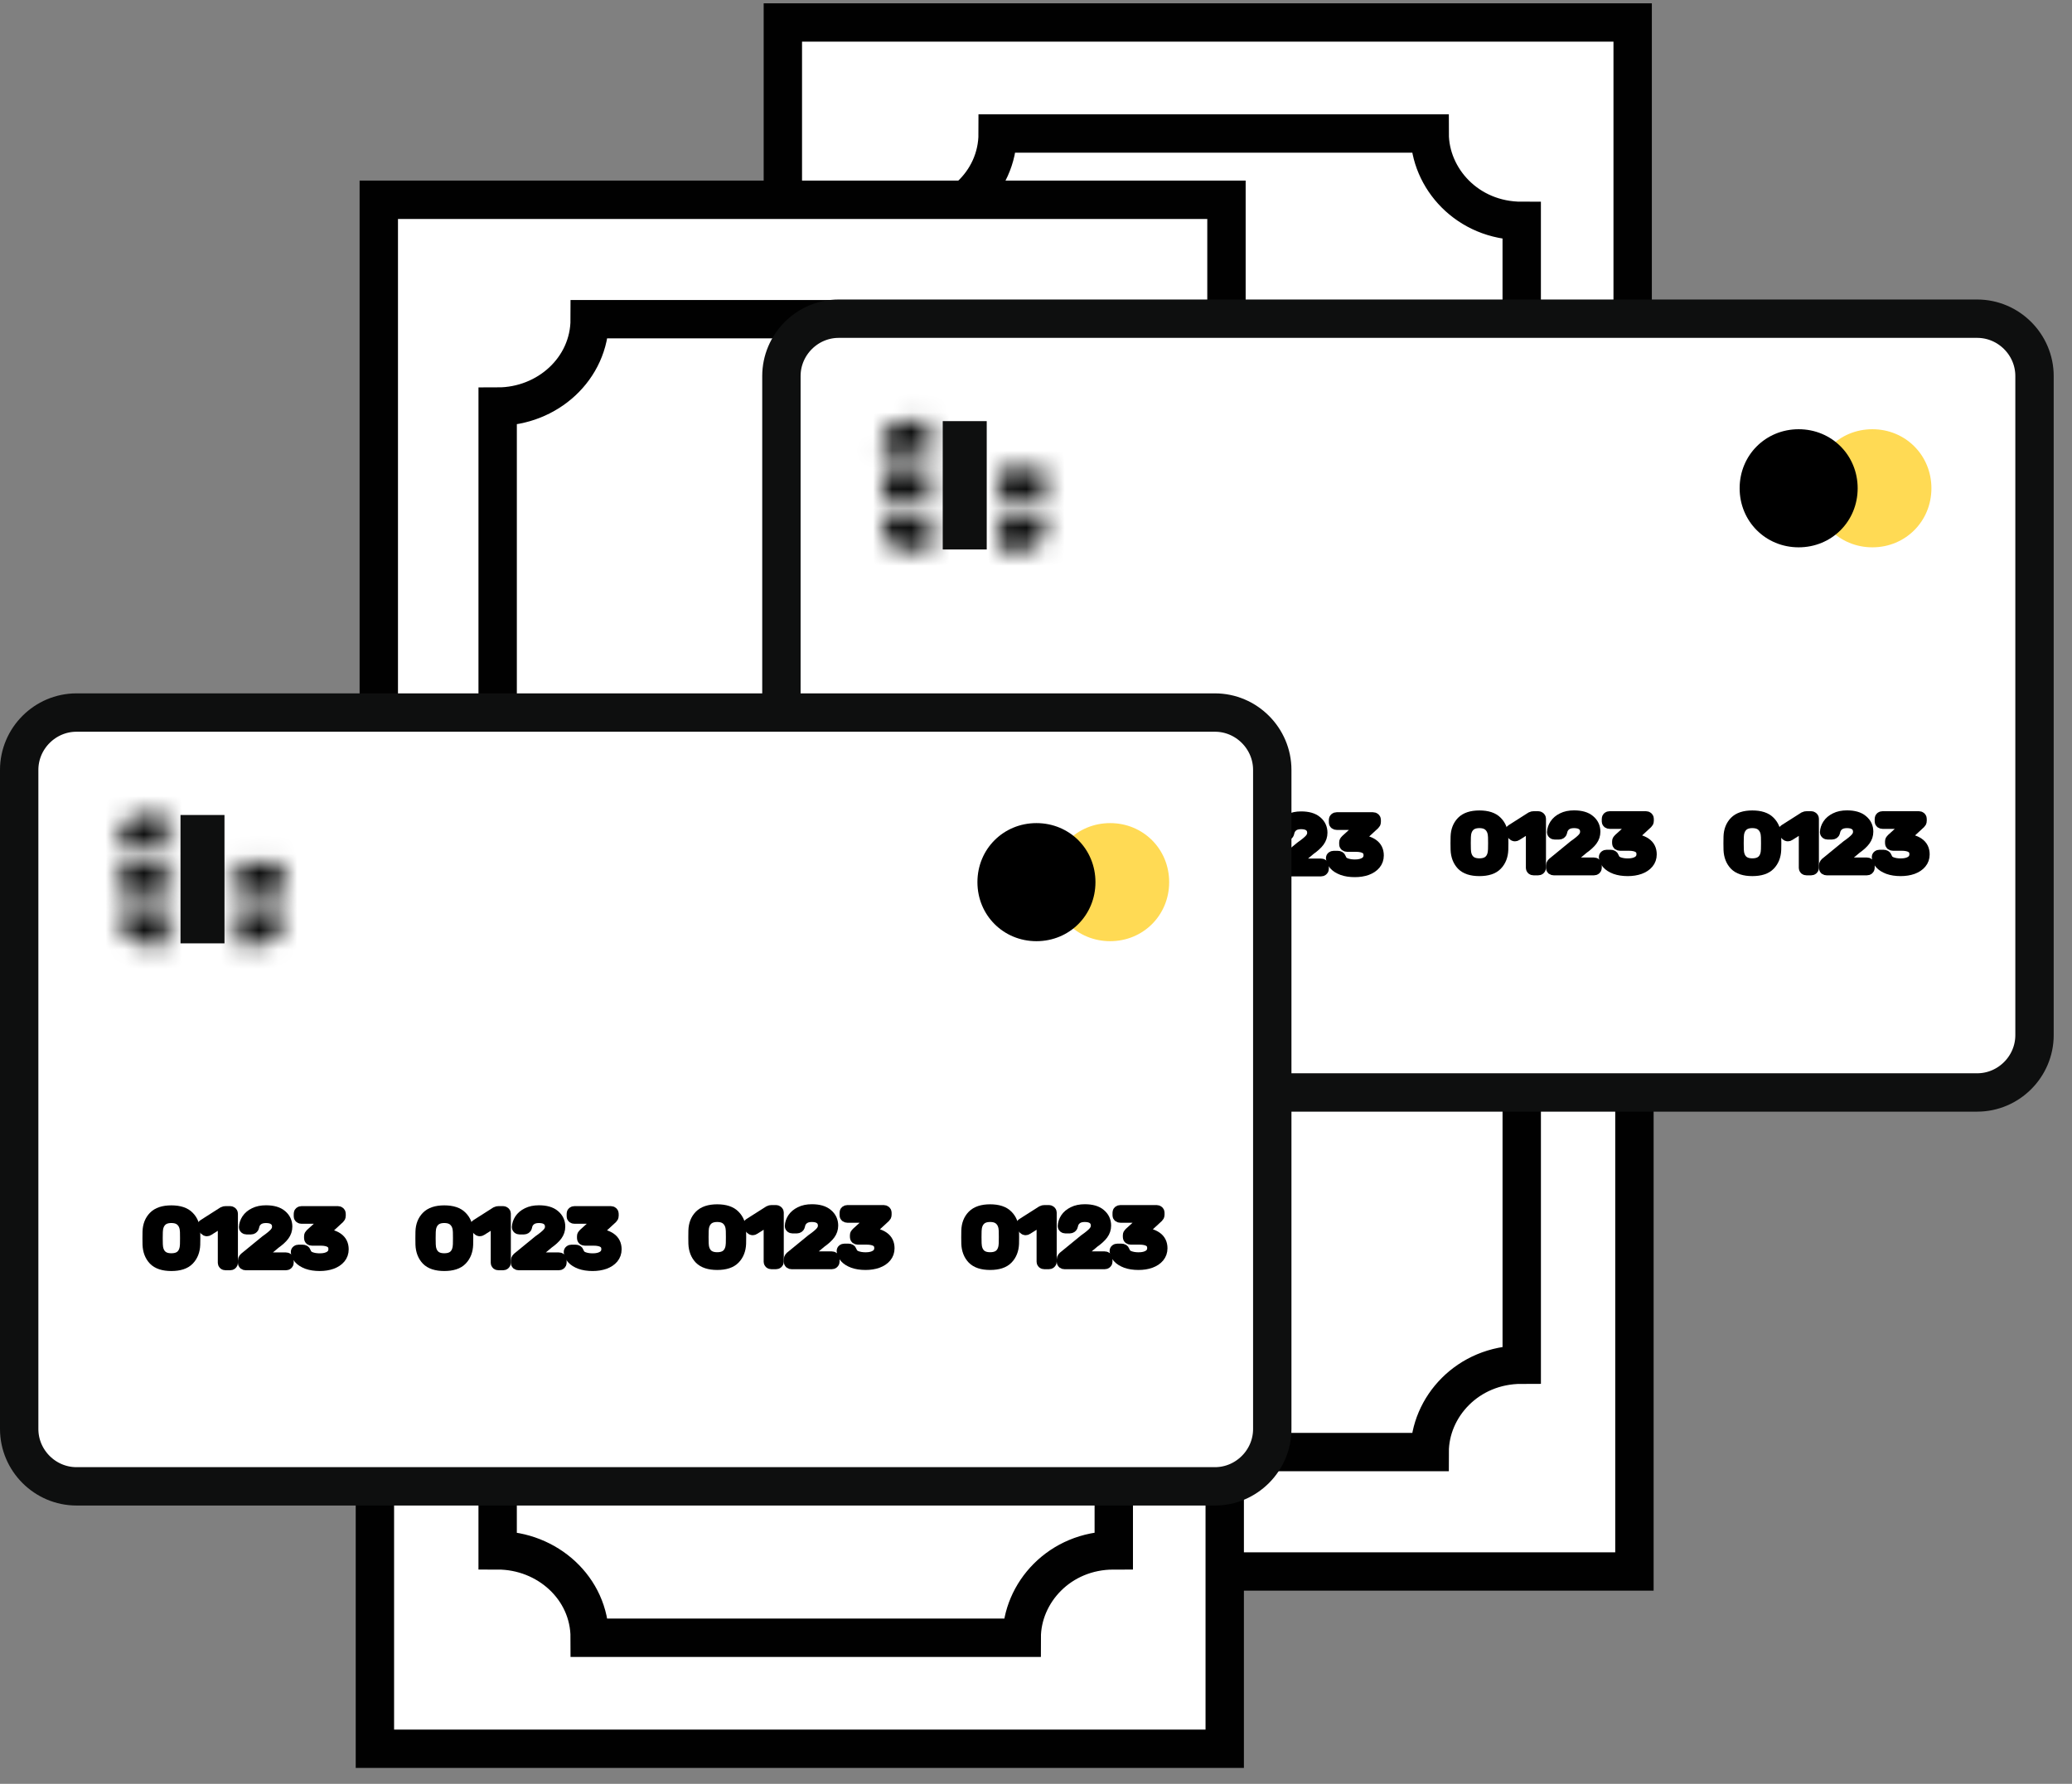
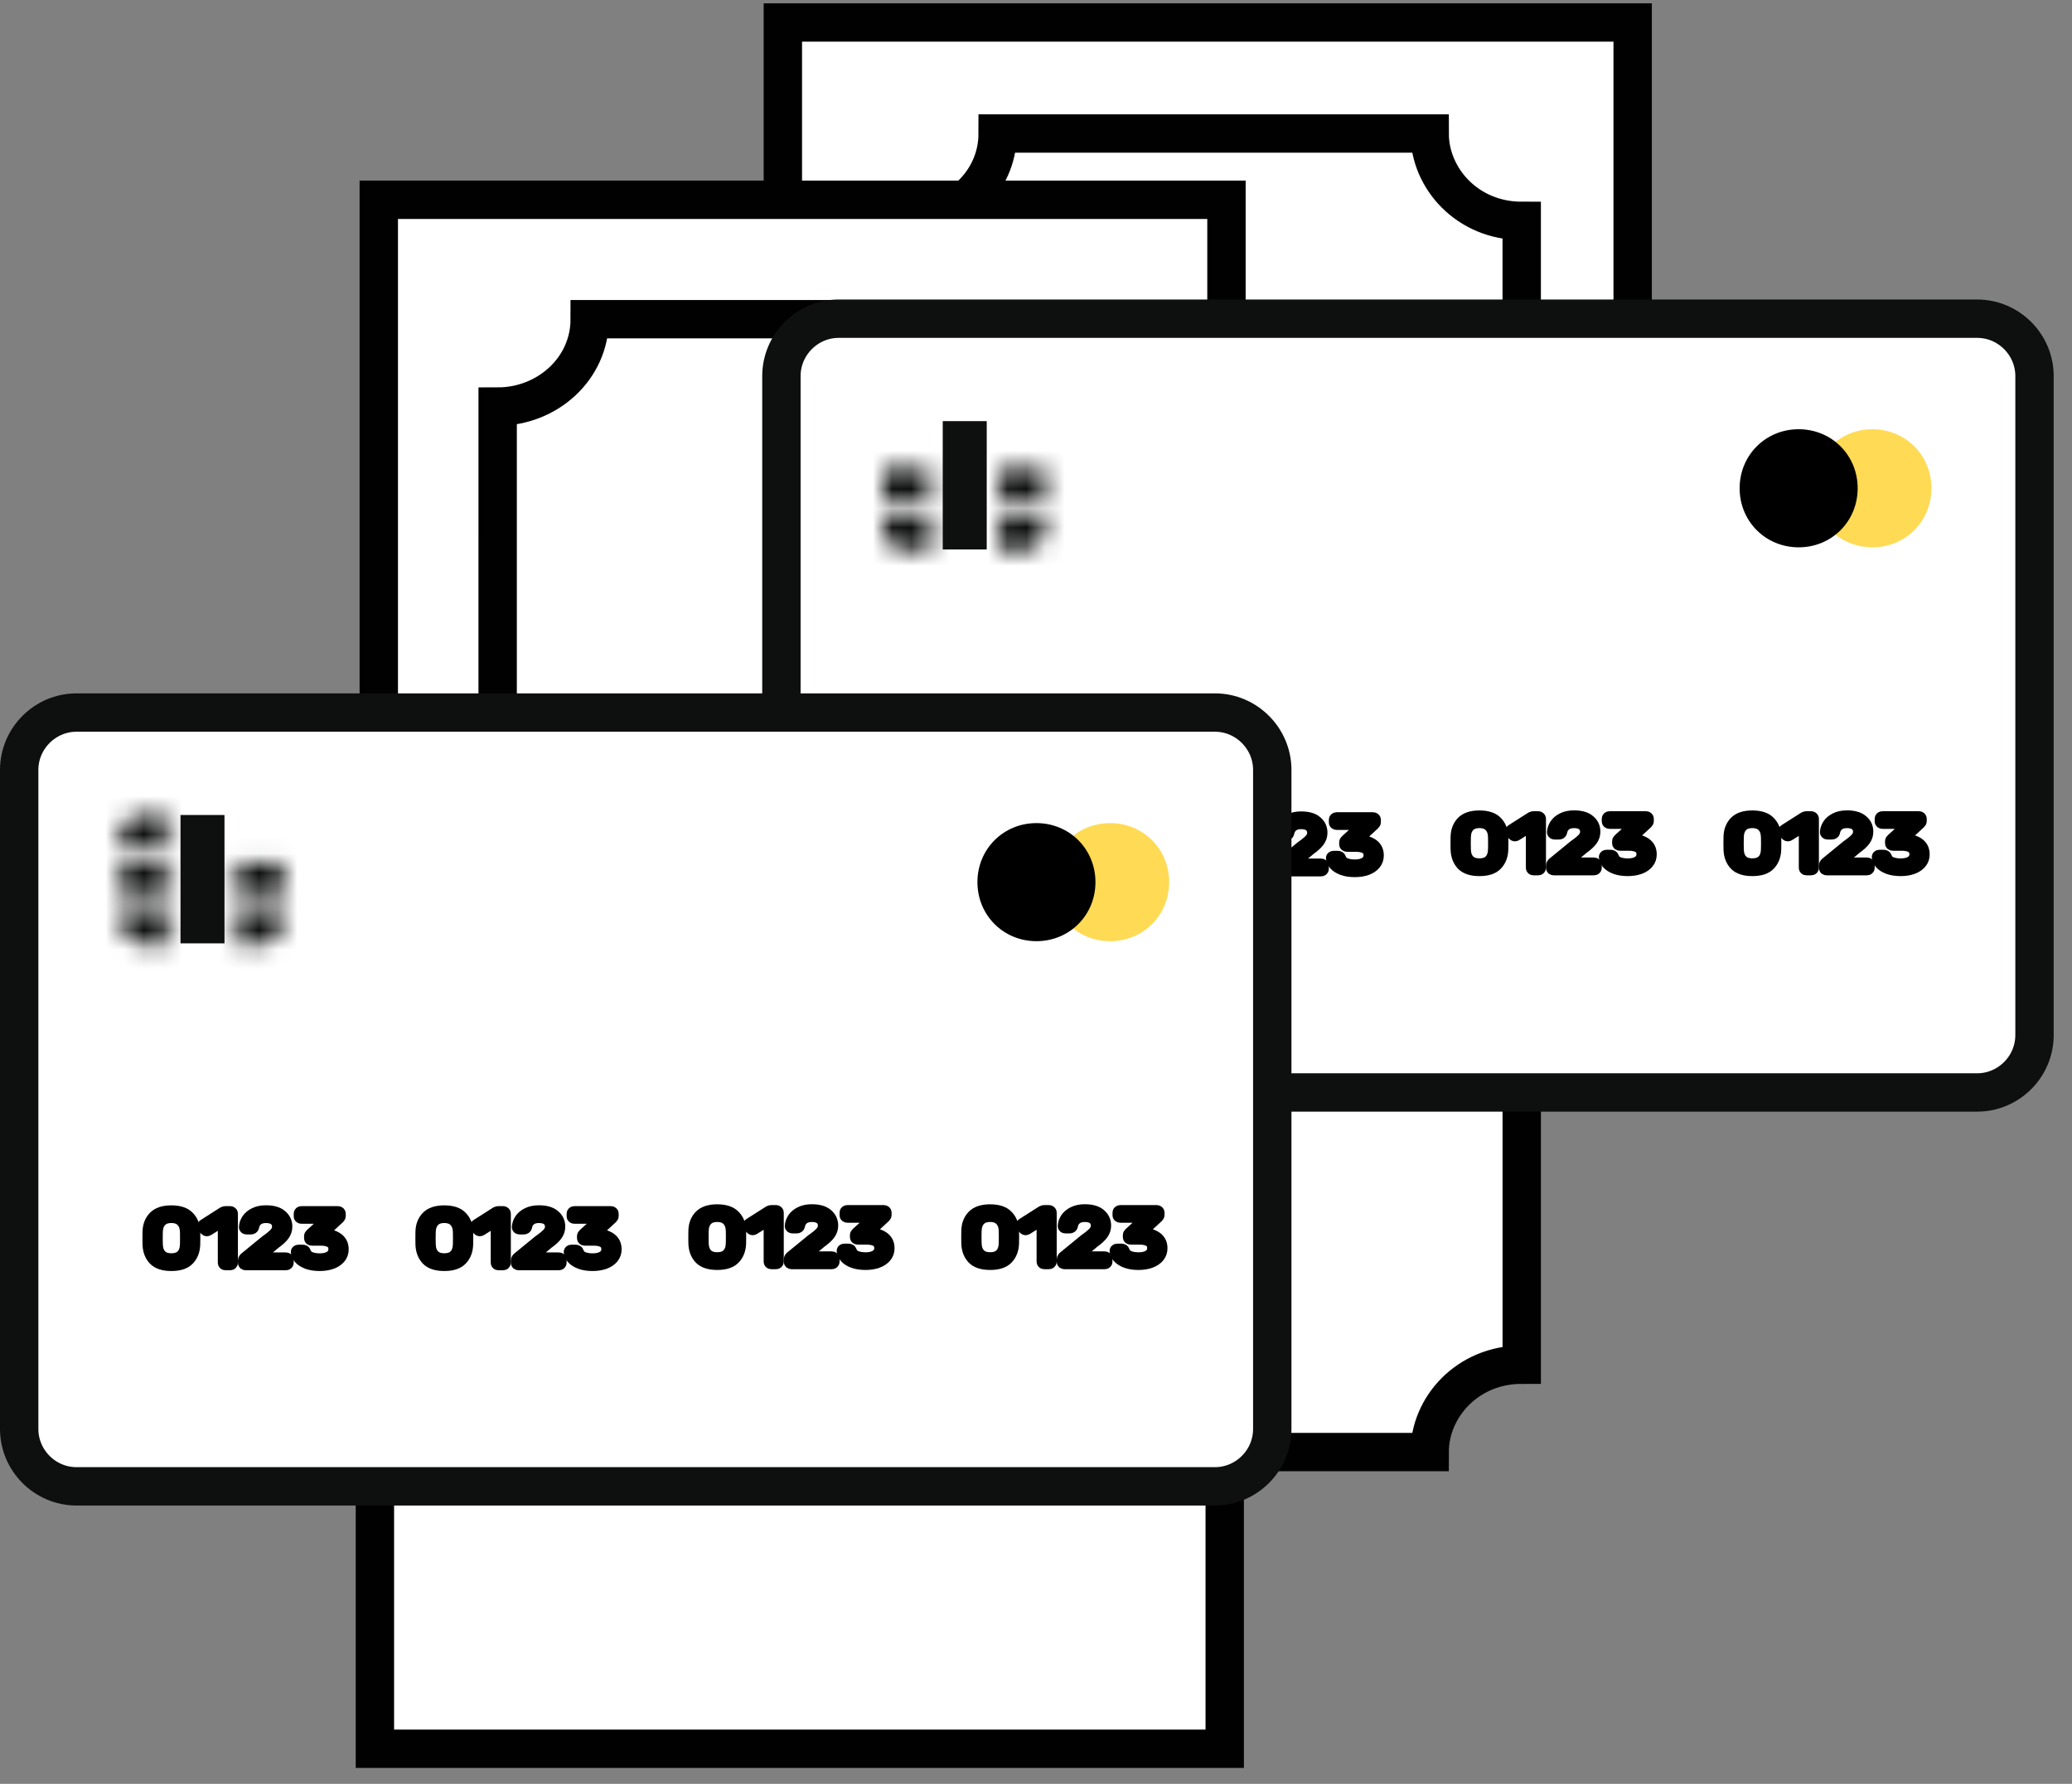
<svg xmlns="http://www.w3.org/2000/svg" width="108" height="93" viewBox="0 0 108 93" fill="none">
  <rect x="0" y="0" width="108" height="93" fill="#808080" stroke="none" />
  <path d="M85.1 1.172H40.805V17.303H85.1V1.172Z" fill="white" stroke="#010101" stroke-width="2" stroke-miterlimit="10" stroke-linecap="round" />
-   <path d="M85.192 48.312H41.008V81.93H85.192V48.312Z" fill="white" stroke="#010101" stroke-width="2" stroke-miterlimit="10" stroke-linecap="round" />
  <path d="M79.318 35.167V71.148C76.488 71.148 74.519 73.364 74.519 75.704H52.002C52.002 73.118 49.787 71.148 47.203 71.148L47.203 25.645L79.318 35.167Z" fill="white" stroke="#010101" stroke-width="2" stroke-miterlimit="10" stroke-linecap="round" />
  <path d="M79.317 17.303V11.516C76.487 11.516 74.519 9.299 74.519 6.96H52.002C52.002 9.546 49.787 11.516 47.203 11.516V17.303H79.317Z" fill="white" stroke="#010101" stroke-width="2" stroke-miterlimit="10" stroke-linecap="round" />
  <path d="M63.837 91.172H19.541V75.042H63.837V91.172Z" fill="white" stroke="#010101" stroke-width="2" stroke-miterlimit="10" stroke-linecap="round" />
  <path d="M63.928 44.033H19.744V10.415H63.928V44.033Z" fill="white" stroke="#010101" stroke-width="2" stroke-miterlimit="10" stroke-linecap="round" />
  <path d="M58.054 57.178V21.197C55.224 21.197 53.255 18.98 53.255 16.641H30.738C30.738 19.227 28.524 21.197 25.94 21.197L25.939 66.7L58.054 57.178Z" fill="white" stroke="#010101" stroke-width="2" stroke-miterlimit="10" stroke-linecap="round" />
-   <path d="M58.054 75.042V80.829C55.224 80.829 53.255 83.045 53.255 85.385H30.738C30.738 82.799 28.523 80.829 25.939 80.829V75.042H58.054Z" fill="white" stroke="#010101" stroke-width="2" stroke-miterlimit="10" stroke-linecap="round" />
  <path fill-rule="evenodd" clip-rule="evenodd" d="M103.058 56.956H43.718C42.078 56.956 40.73 55.608 40.73 53.966V19.605C40.73 17.963 42.078 16.615 43.718 16.615H103.058C104.698 16.615 106.046 17.963 106.046 19.605V53.966C106.046 55.608 104.698 56.956 103.058 56.956Z" fill="white" stroke="#0E0F0F" stroke-width="2" stroke-miterlimit="10" />
  <path d="M50.139 22.956H50.432V23.717V27.647H50.139V22.956Z" stroke="#0E0F0F" stroke-width="2" stroke-miterlimit="10" />
  <mask id="path-11-inside-1" fill="white">
    <path d="M54.489 24.421H52.078V26.182H54.489V24.421Z" />
  </mask>
  <path d="M52.078 24.421V22.421H50.078V24.421H52.078ZM54.489 24.421H56.489V22.421H54.489V24.421ZM54.489 26.182V28.182H56.489V26.182H54.489ZM52.078 26.182H50.078V28.182H52.078V26.182ZM52.078 26.421H54.489V22.421H52.078V26.421ZM52.489 24.421V26.182H56.489V24.421H52.489ZM54.489 24.182H52.078V28.182H54.489V24.182ZM54.078 26.182V24.421H50.078V26.182H54.078Z" fill="#0E0F0F" mask="url(#path-11-inside-1)" />
  <mask id="path-13-inside-2" fill="white">
    <path d="M48.432 24.421H46.022V26.182H48.432V24.421Z" />
  </mask>
  <path d="M46.022 24.421V22.421H44.022V24.421H46.022ZM48.432 24.421H50.432V22.421H48.432V24.421ZM48.432 26.182V28.182H50.432V26.182H48.432ZM46.022 26.182H44.022V28.182H46.022V26.182ZM46.022 26.421H48.432V22.421H46.022V26.421ZM46.432 24.421V26.182H50.432V24.421H46.432ZM48.432 24.182H46.022V28.182H48.432V24.182ZM48.022 26.182V24.421H44.022V26.182H48.022Z" fill="#0E0F0F" mask="url(#path-13-inside-2)" />
  <mask id="path-15-inside-3" fill="white">
    <path d="M52.078 26.886V28.706H53.313C53.96 28.706 54.489 28.177 54.489 27.532V26.886H52.078Z" />
  </mask>
  <path d="M52.078 26.886V24.886H50.078V26.886H52.078ZM52.078 28.706H50.078V30.706H52.078V28.706ZM54.489 26.886H56.489V24.886H54.489V26.886ZM50.078 26.886V28.706H54.078V26.886H50.078ZM52.078 30.706H53.313V26.706H52.078V30.706ZM53.313 30.706C55.061 30.706 56.489 29.285 56.489 27.532H52.489C52.489 27.07 52.858 26.706 53.313 26.706V30.706ZM56.489 27.532V26.886H52.489V27.532H56.489ZM54.489 24.886H52.078V28.886H54.489V24.886Z" fill="#0E0F0F" mask="url(#path-15-inside-3)" />
  <mask id="path-17-inside-4" fill="white">
    <path d="M48.432 26.886H46.022V27.532C46.022 28.177 46.551 28.706 47.197 28.706H48.491V26.886H48.432Z" />
  </mask>
  <path d="M46.022 26.886V24.886H44.022V26.886H46.022ZM48.491 28.706V30.706H50.491V28.706H48.491ZM48.491 26.886H50.491V24.886H48.491V26.886ZM48.432 24.886H46.022V28.886H48.432V24.886ZM44.022 26.886V27.532H48.022V26.886H44.022ZM44.022 27.532C44.022 29.285 45.449 30.706 47.197 30.706V26.706C47.652 26.706 48.022 27.07 48.022 27.532H44.022ZM47.197 30.706H48.491V26.706H47.197V30.706ZM50.491 28.706V26.886H46.491V28.706H50.491ZM48.491 24.886H48.432V28.886H48.491V24.886Z" fill="#0E0F0F" mask="url(#path-17-inside-4)" />
  <mask id="path-19-inside-5" fill="white">
-     <path d="M48.432 23.717V21.956H47.139C46.492 21.956 45.963 22.484 45.963 23.13V23.717H48.432Z" />
-   </mask>
+     </mask>
  <path d="M48.432 23.717V25.717H50.432V23.717H48.432ZM48.432 21.956H50.432V19.956H48.432V21.956ZM45.963 23.717H43.963V25.717H45.963V23.717ZM50.432 23.717V21.956H46.432V23.717H50.432ZM48.432 19.956H47.139V23.956H48.432V19.956ZM47.139 19.956C45.391 19.956 43.963 21.376 43.963 23.13H47.963C47.963 23.592 47.593 23.956 47.139 23.956V19.956ZM43.963 23.13V23.717H47.963V23.13H43.963ZM45.963 25.717H48.432V21.717H45.963V25.717Z" fill="#0E0F0F" mask="url(#path-19-inside-5)" />
  <path d="M48.66 45.43C48.249 45.43 47.949 45.332 47.758 45.136C47.571 44.937 47.471 44.679 47.458 44.36L47.453 44.023L47.458 43.674C47.467 43.357 47.568 43.101 47.758 42.905C47.952 42.706 48.253 42.607 48.66 42.607C49.07 42.607 49.37 42.706 49.561 42.905C49.755 43.101 49.856 43.357 49.866 43.674C49.869 43.747 49.871 43.863 49.871 44.023C49.871 44.177 49.869 44.289 49.866 44.36C49.853 44.679 49.752 44.937 49.561 45.136C49.373 45.332 49.073 45.43 48.66 45.43ZM48.66 45.105C48.904 45.105 49.089 45.038 49.213 44.905C49.337 44.771 49.402 44.583 49.408 44.34C49.411 44.264 49.413 44.156 49.413 44.015C49.413 43.871 49.411 43.764 49.408 43.693C49.402 43.453 49.335 43.266 49.208 43.133C49.084 42.996 48.901 42.929 48.66 42.929C48.418 42.929 48.235 42.996 48.111 43.133C47.987 43.266 47.922 43.453 47.916 43.693L47.911 44.015L47.916 44.34C47.922 44.583 47.987 44.771 48.111 44.905C48.235 45.038 48.418 45.105 48.66 45.105Z" fill="black" />
-   <path d="M51.486 45.391C51.455 45.391 51.429 45.383 51.41 45.367C51.391 45.349 51.382 45.327 51.382 45.301V43.089L50.58 43.595C50.558 43.611 50.534 43.619 50.509 43.619C50.48 43.619 50.453 43.606 50.428 43.579L50.313 43.458C50.297 43.44 50.289 43.421 50.289 43.403C50.289 43.374 50.305 43.351 50.337 43.332L51.372 42.674C51.407 42.655 51.448 42.646 51.496 42.646H51.72C51.752 42.646 51.777 42.655 51.796 42.674C51.819 42.689 51.83 42.71 51.83 42.736V45.301C51.83 45.327 51.819 45.349 51.796 45.367C51.777 45.383 51.752 45.391 51.72 45.391H51.486Z" fill="black" />
  <path d="M52.539 45.391C52.508 45.391 52.48 45.383 52.458 45.367C52.439 45.349 52.43 45.327 52.43 45.301V45.183C52.43 45.123 52.469 45.066 52.549 45.011L53.588 44.16C53.824 43.995 53.986 43.86 54.075 43.756C54.164 43.651 54.208 43.54 54.208 43.423C54.208 43.268 54.156 43.148 54.051 43.062C53.946 42.973 53.793 42.929 53.593 42.929C53.402 42.929 53.251 42.974 53.14 43.066C53.029 43.157 52.961 43.28 52.935 43.434C52.929 43.463 52.913 43.485 52.887 43.501C52.862 43.517 52.837 43.525 52.811 43.525H52.582C52.554 43.525 52.53 43.517 52.511 43.501C52.492 43.485 52.482 43.467 52.482 43.446C52.489 43.308 52.533 43.174 52.616 43.046C52.702 42.916 52.827 42.81 52.992 42.729C53.158 42.645 53.358 42.603 53.593 42.603C53.949 42.603 54.216 42.68 54.394 42.834C54.575 42.986 54.666 43.179 54.666 43.415C54.666 43.579 54.617 43.728 54.518 43.862C54.423 43.992 54.272 44.131 54.065 44.277L53.126 45.062H54.628C54.663 45.062 54.69 45.069 54.709 45.085C54.728 45.101 54.738 45.123 54.738 45.152V45.301C54.738 45.327 54.727 45.349 54.704 45.367C54.685 45.383 54.66 45.391 54.628 45.391H52.539Z" fill="black" />
  <path d="M56.392 45.43C56.144 45.43 55.93 45.398 55.748 45.332C55.567 45.264 55.429 45.177 55.334 45.069C55.241 44.962 55.192 44.851 55.186 44.736C55.186 44.713 55.195 44.694 55.214 44.681C55.233 44.666 55.257 44.658 55.286 44.658H55.501C55.535 44.658 55.564 44.664 55.586 44.677C55.609 44.688 55.626 44.71 55.639 44.744C55.68 44.877 55.769 44.971 55.906 45.026C56.046 45.081 56.209 45.109 56.397 45.109C56.626 45.109 56.807 45.064 56.941 44.975C57.077 44.884 57.146 44.754 57.146 44.587C57.146 44.268 56.909 44.109 56.435 44.109H55.987C55.955 44.109 55.928 44.101 55.906 44.085C55.887 44.067 55.877 44.045 55.877 44.019V43.917C55.877 43.877 55.895 43.843 55.93 43.815L56.859 42.968H55.448C55.416 42.968 55.389 42.96 55.367 42.944C55.348 42.929 55.338 42.908 55.338 42.882V42.74C55.338 42.712 55.348 42.689 55.367 42.674C55.389 42.655 55.416 42.646 55.448 42.646H57.336C57.371 42.646 57.398 42.655 57.417 42.674C57.44 42.689 57.451 42.712 57.451 42.74V42.87C57.451 42.898 57.435 42.929 57.403 42.96L56.473 43.819H56.55C56.874 43.827 57.13 43.896 57.317 44.026C57.508 44.157 57.603 44.348 57.603 44.599C57.603 44.771 57.551 44.92 57.446 45.046C57.344 45.169 57.201 45.264 57.017 45.332C56.833 45.398 56.624 45.43 56.392 45.43Z" fill="black" />
  <path d="M62.886 45.43C62.475 45.43 62.175 45.332 61.984 45.136C61.797 44.937 61.697 44.679 61.684 44.36L61.679 44.023L61.684 43.674C61.693 43.357 61.794 43.101 61.984 42.905C62.178 42.706 62.479 42.607 62.886 42.607C63.296 42.607 63.596 42.706 63.787 42.905C63.981 43.101 64.082 43.357 64.092 43.674C64.095 43.747 64.097 43.863 64.097 44.023C64.097 44.177 64.095 44.289 64.092 44.36C64.079 44.679 63.978 44.937 63.787 45.136C63.599 45.332 63.299 45.43 62.886 45.43ZM62.886 45.105C63.13 45.105 63.315 45.038 63.439 44.905C63.563 44.771 63.628 44.583 63.634 44.34C63.637 44.264 63.639 44.156 63.639 44.015C63.639 43.871 63.637 43.764 63.634 43.693C63.628 43.453 63.561 43.266 63.434 43.133C63.31 42.996 63.127 42.929 62.886 42.929C62.644 42.929 62.461 42.996 62.337 43.133C62.213 43.266 62.148 43.453 62.142 43.693L62.137 44.015L62.142 44.34C62.148 44.583 62.213 44.771 62.337 44.905C62.461 45.038 62.644 45.105 62.886 45.105Z" fill="black" />
  <path d="M65.712 45.391C65.681 45.391 65.655 45.383 65.636 45.367C65.617 45.349 65.608 45.327 65.608 45.301V43.089L64.806 43.595C64.784 43.611 64.76 43.619 64.735 43.619C64.706 43.619 64.679 43.606 64.654 43.579L64.539 43.458C64.523 43.44 64.516 43.421 64.516 43.403C64.516 43.374 64.531 43.351 64.563 43.332L65.598 42.674C65.633 42.655 65.674 42.646 65.722 42.646H65.946C65.978 42.646 66.003 42.655 66.022 42.674C66.045 42.689 66.056 42.71 66.056 42.736V45.301C66.056 45.327 66.045 45.349 66.022 45.367C66.003 45.383 65.978 45.391 65.946 45.391H65.712Z" fill="black" />
  <path d="M66.765 45.391C66.734 45.391 66.707 45.383 66.684 45.367C66.665 45.349 66.656 45.327 66.656 45.301V45.183C66.656 45.123 66.695 45.066 66.775 45.011L67.814 44.16C68.05 43.995 68.212 43.86 68.301 43.756C68.39 43.651 68.434 43.54 68.434 43.423C68.434 43.268 68.382 43.148 68.277 43.062C68.172 42.973 68.019 42.929 67.819 42.929C67.628 42.929 67.477 42.974 67.366 43.066C67.255 43.157 67.187 43.28 67.161 43.434C67.155 43.463 67.139 43.485 67.113 43.501C67.088 43.517 67.063 43.525 67.037 43.525H66.808C66.78 43.525 66.756 43.517 66.737 43.501C66.718 43.485 66.708 43.467 66.708 43.446C66.715 43.308 66.759 43.174 66.842 43.046C66.927 42.916 67.053 42.81 67.218 42.729C67.384 42.645 67.584 42.603 67.819 42.603C68.175 42.603 68.442 42.68 68.62 42.834C68.802 42.986 68.892 43.179 68.892 43.415C68.892 43.579 68.843 43.728 68.744 43.862C68.649 43.992 68.498 44.131 68.291 44.277L67.352 45.062H68.854C68.889 45.062 68.916 45.069 68.935 45.085C68.954 45.101 68.964 45.123 68.964 45.152V45.301C68.964 45.327 68.953 45.349 68.93 45.367C68.911 45.383 68.886 45.391 68.854 45.391H66.765Z" fill="black" />
  <path d="M70.618 45.43C70.37 45.43 70.156 45.398 69.975 45.332C69.793 45.264 69.655 45.177 69.56 45.069C69.467 44.962 69.418 44.851 69.412 44.736C69.412 44.713 69.421 44.694 69.44 44.681C69.46 44.666 69.483 44.658 69.512 44.658H69.727C69.761 44.658 69.79 44.664 69.812 44.677C69.835 44.688 69.852 44.71 69.865 44.744C69.906 44.877 69.995 44.971 70.132 45.026C70.272 45.081 70.435 45.109 70.623 45.109C70.852 45.109 71.033 45.064 71.167 44.975C71.303 44.884 71.372 44.754 71.372 44.587C71.372 44.268 71.135 44.109 70.661 44.109H70.213C70.181 44.109 70.154 44.101 70.132 44.085C70.113 44.067 70.103 44.045 70.103 44.019V43.917C70.103 43.877 70.121 43.843 70.156 43.815L71.086 42.968H69.674C69.642 42.968 69.615 42.96 69.593 42.944C69.574 42.929 69.564 42.908 69.564 42.882V42.74C69.564 42.712 69.574 42.689 69.593 42.674C69.615 42.655 69.642 42.646 69.674 42.646H71.562C71.597 42.646 71.624 42.655 71.644 42.674C71.666 42.689 71.677 42.712 71.677 42.74V42.87C71.677 42.898 71.661 42.929 71.629 42.96L70.699 43.819H70.776C71.1 43.827 71.356 43.896 71.543 44.026C71.734 44.157 71.829 44.348 71.829 44.599C71.829 44.771 71.777 44.92 71.672 45.046C71.57 45.169 71.427 45.264 71.243 45.332C71.058 45.398 70.85 45.43 70.618 45.43Z" fill="black" />
  <path d="M77.112 45.376C76.701 45.376 76.401 45.278 76.21 45.081C76.023 44.883 75.923 44.624 75.91 44.305L75.905 43.968L75.91 43.619C75.919 43.303 76.02 43.047 76.21 42.85C76.404 42.652 76.705 42.553 77.112 42.553C77.522 42.553 77.822 42.652 78.013 42.85C78.207 43.047 78.308 43.303 78.318 43.619C78.321 43.692 78.323 43.809 78.323 43.968C78.323 44.122 78.321 44.235 78.318 44.305C78.305 44.624 78.204 44.883 78.013 45.081C77.825 45.278 77.525 45.376 77.112 45.376ZM77.112 45.05C77.356 45.05 77.541 44.983 77.665 44.85C77.789 44.717 77.854 44.529 77.86 44.286C77.863 44.21 77.865 44.101 77.865 43.96C77.865 43.816 77.863 43.709 77.86 43.639C77.854 43.398 77.787 43.211 77.66 43.078C77.536 42.942 77.353 42.874 77.112 42.874C76.87 42.874 76.687 42.942 76.563 43.078C76.439 43.211 76.374 43.398 76.368 43.639L76.363 43.96L76.368 44.286C76.374 44.529 76.439 44.717 76.563 44.85C76.687 44.983 76.87 45.05 77.112 45.05Z" fill="black" />
  <path d="M79.938 45.336C79.907 45.336 79.881 45.328 79.862 45.313C79.843 45.294 79.834 45.272 79.834 45.246V43.035L79.032 43.541C79.01 43.556 78.986 43.564 78.961 43.564C78.932 43.564 78.905 43.551 78.88 43.525L78.765 43.403C78.749 43.385 78.742 43.367 78.742 43.349C78.742 43.32 78.757 43.296 78.789 43.278L79.824 42.619C79.859 42.601 79.9 42.592 79.948 42.592H80.172C80.204 42.592 80.229 42.601 80.248 42.619C80.271 42.635 80.282 42.656 80.282 42.682V45.246C80.282 45.272 80.271 45.294 80.248 45.313C80.229 45.328 80.204 45.336 80.172 45.336H79.938Z" fill="black" />
  <path d="M80.991 45.336C80.96 45.336 80.933 45.328 80.91 45.313C80.891 45.294 80.882 45.272 80.882 45.246V45.129C80.882 45.068 80.921 45.011 81.001 44.956L82.04 44.105C82.276 43.941 82.438 43.806 82.527 43.701C82.616 43.597 82.66 43.486 82.66 43.368C82.66 43.214 82.608 43.094 82.503 43.007C82.398 42.919 82.246 42.874 82.045 42.874C81.855 42.874 81.704 42.92 81.592 43.011C81.481 43.103 81.413 43.226 81.387 43.38C81.381 43.409 81.365 43.431 81.34 43.447C81.314 43.462 81.289 43.47 81.263 43.47H81.034C81.006 43.47 80.982 43.462 80.963 43.447C80.944 43.431 80.934 43.413 80.934 43.392C80.941 43.253 80.985 43.12 81.068 42.992C81.153 42.861 81.279 42.755 81.444 42.674C81.61 42.59 81.81 42.549 82.045 42.549C82.401 42.549 82.668 42.626 82.846 42.78C83.028 42.931 83.118 43.125 83.118 43.36C83.118 43.525 83.069 43.674 82.97 43.807C82.875 43.938 82.724 44.076 82.517 44.223L81.578 45.007H83.08C83.115 45.007 83.142 45.015 83.161 45.031C83.18 45.046 83.19 45.068 83.19 45.097V45.246C83.19 45.272 83.178 45.294 83.156 45.313C83.137 45.328 83.112 45.336 83.08 45.336H80.991Z" fill="black" />
  <path d="M84.844 45.376C84.596 45.376 84.382 45.343 84.201 45.278C84.019 45.21 83.881 45.122 83.786 45.015C83.694 44.908 83.644 44.797 83.638 44.682C83.638 44.658 83.647 44.64 83.666 44.627C83.686 44.611 83.709 44.603 83.738 44.603H83.953C83.987 44.603 84.016 44.61 84.038 44.623C84.061 44.633 84.078 44.655 84.091 44.689C84.132 44.823 84.221 44.917 84.358 44.972C84.498 45.027 84.662 45.054 84.849 45.054C85.078 45.054 85.259 45.01 85.393 44.921C85.529 44.829 85.598 44.7 85.598 44.533C85.598 44.214 85.361 44.054 84.887 44.054H84.439C84.407 44.054 84.38 44.046 84.358 44.031C84.339 44.012 84.329 43.99 84.329 43.964V43.862C84.329 43.823 84.347 43.789 84.382 43.76L85.312 42.913H83.9C83.868 42.913 83.841 42.905 83.819 42.89C83.8 42.874 83.79 42.853 83.79 42.827V42.686C83.79 42.657 83.8 42.635 83.819 42.619C83.841 42.601 83.868 42.592 83.9 42.592H85.788C85.823 42.592 85.85 42.601 85.87 42.619C85.892 42.635 85.903 42.657 85.903 42.686V42.815C85.903 42.844 85.887 42.874 85.855 42.905L84.925 43.764H85.002C85.326 43.772 85.582 43.841 85.769 43.972C85.96 44.103 86.055 44.293 86.055 44.544C86.055 44.717 86.003 44.866 85.898 44.991C85.796 45.114 85.653 45.21 85.469 45.278C85.284 45.343 85.076 45.376 84.844 45.376Z" fill="black" />
  <path d="M91.338 45.376C90.927 45.376 90.627 45.278 90.436 45.081C90.249 44.883 90.149 44.624 90.136 44.305L90.131 43.968L90.136 43.619C90.145 43.303 90.246 43.047 90.436 42.85C90.63 42.652 90.931 42.553 91.338 42.553C91.748 42.553 92.048 42.652 92.239 42.85C92.433 43.047 92.534 43.303 92.544 43.619C92.547 43.692 92.549 43.809 92.549 43.968C92.549 44.122 92.547 44.235 92.544 44.305C92.531 44.624 92.43 44.883 92.239 45.081C92.051 45.278 91.751 45.376 91.338 45.376ZM91.338 45.05C91.582 45.05 91.767 44.983 91.891 44.85C92.015 44.717 92.08 44.529 92.086 44.286C92.09 44.21 92.091 44.101 92.091 43.96C92.091 43.816 92.09 43.709 92.086 43.639C92.08 43.398 92.013 43.211 91.886 43.078C91.762 42.942 91.579 42.874 91.338 42.874C91.096 42.874 90.913 42.942 90.789 43.078C90.665 43.211 90.6 43.398 90.594 43.639L90.589 43.96L90.594 44.286C90.6 44.529 90.665 44.717 90.789 44.85C90.913 44.983 91.096 45.05 91.338 45.05Z" fill="black" />
-   <path d="M94.165 45.336C94.133 45.336 94.107 45.328 94.088 45.313C94.069 45.294 94.06 45.272 94.06 45.246V43.035L93.258 43.541C93.236 43.556 93.212 43.564 93.187 43.564C93.158 43.564 93.131 43.551 93.106 43.525L92.991 43.403C92.975 43.385 92.968 43.367 92.968 43.349C92.968 43.32 92.984 43.296 93.015 43.278L94.05 42.619C94.085 42.601 94.126 42.592 94.174 42.592H94.398C94.43 42.592 94.455 42.601 94.474 42.619C94.497 42.635 94.508 42.656 94.508 42.682V45.246C94.508 45.272 94.497 45.294 94.474 45.313C94.455 45.328 94.43 45.336 94.398 45.336H94.165Z" fill="black" />
  <path d="M95.217 45.336C95.186 45.336 95.159 45.328 95.136 45.313C95.117 45.294 95.108 45.272 95.108 45.246V45.129C95.108 45.068 95.147 45.011 95.227 44.956L96.266 44.105C96.502 43.941 96.664 43.806 96.753 43.701C96.842 43.597 96.886 43.486 96.886 43.368C96.886 43.214 96.834 43.094 96.729 43.007C96.624 42.919 96.472 42.874 96.271 42.874C96.081 42.874 95.93 42.92 95.818 43.011C95.707 43.103 95.639 43.226 95.613 43.38C95.607 43.409 95.591 43.431 95.566 43.447C95.54 43.462 95.515 43.47 95.489 43.47H95.26C95.232 43.47 95.208 43.462 95.189 43.447C95.17 43.431 95.16 43.413 95.16 43.392C95.166 43.253 95.211 43.12 95.294 42.992C95.379 42.861 95.505 42.755 95.67 42.674C95.836 42.59 96.036 42.549 96.271 42.549C96.627 42.549 96.894 42.626 97.072 42.78C97.254 42.931 97.344 43.125 97.344 43.36C97.344 43.525 97.295 43.674 97.196 43.807C97.101 43.938 96.95 44.076 96.743 44.223L95.804 45.007H97.306C97.341 45.007 97.368 45.015 97.387 45.031C97.406 45.046 97.416 45.068 97.416 45.097V45.246C97.416 45.272 97.404 45.294 97.382 45.313C97.363 45.328 97.338 45.336 97.306 45.336H95.217Z" fill="black" />
  <path d="M99.07 45.376C98.822 45.376 98.608 45.343 98.427 45.278C98.245 45.21 98.107 45.122 98.012 45.015C97.919 44.908 97.87 44.797 97.864 44.682C97.864 44.658 97.873 44.64 97.892 44.627C97.912 44.611 97.935 44.603 97.964 44.603H98.179C98.213 44.603 98.242 44.61 98.264 44.623C98.287 44.633 98.304 44.655 98.317 44.689C98.358 44.823 98.447 44.917 98.584 44.972C98.724 45.027 98.888 45.054 99.075 45.054C99.304 45.054 99.485 45.01 99.619 44.921C99.755 44.829 99.824 44.7 99.824 44.533C99.824 44.214 99.587 44.054 99.113 44.054H98.665C98.633 44.054 98.606 44.046 98.584 44.031C98.565 44.012 98.555 43.99 98.555 43.964V43.862C98.555 43.823 98.573 43.789 98.608 43.76L99.538 42.913H98.126C98.094 42.913 98.067 42.905 98.045 42.89C98.026 42.874 98.016 42.853 98.016 42.827V42.686C98.016 42.657 98.026 42.635 98.045 42.619C98.067 42.601 98.094 42.592 98.126 42.592H100.014C100.049 42.592 100.076 42.601 100.096 42.619C100.118 42.635 100.129 42.657 100.129 42.686V42.815C100.129 42.844 100.113 42.874 100.081 42.905L99.151 43.764H99.228C99.552 43.772 99.808 43.841 99.995 43.972C100.186 44.103 100.281 44.293 100.281 44.544C100.281 44.717 100.229 44.866 100.124 44.991C100.022 45.114 99.879 45.21 99.695 45.278C99.511 45.343 99.302 45.376 99.07 45.376Z" fill="black" />
  <path d="M48.66 45.43C48.249 45.43 47.949 45.332 47.758 45.136C47.571 44.937 47.471 44.679 47.458 44.36L47.453 44.023L47.458 43.674C47.467 43.357 47.568 43.101 47.758 42.905C47.952 42.706 48.253 42.607 48.66 42.607C49.07 42.607 49.37 42.706 49.561 42.905C49.755 43.101 49.856 43.357 49.866 43.674C49.869 43.747 49.871 43.863 49.871 44.023C49.871 44.177 49.869 44.289 49.866 44.36C49.853 44.679 49.752 44.937 49.561 45.136C49.373 45.332 49.073 45.43 48.66 45.43ZM48.66 45.105C48.904 45.105 49.089 45.038 49.213 44.905C49.337 44.771 49.402 44.583 49.408 44.34C49.411 44.264 49.413 44.156 49.413 44.015C49.413 43.871 49.411 43.764 49.408 43.693C49.402 43.453 49.335 43.266 49.208 43.133C49.084 42.996 48.901 42.929 48.66 42.929C48.418 42.929 48.235 42.996 48.111 43.133C47.987 43.266 47.922 43.453 47.916 43.693L47.911 44.015L47.916 44.34C47.922 44.583 47.987 44.771 48.111 44.905C48.235 45.038 48.418 45.105 48.66 45.105Z" stroke="black" stroke-width="0.6" />
  <path d="M51.486 45.391C51.455 45.391 51.429 45.383 51.41 45.367C51.391 45.349 51.382 45.327 51.382 45.301V43.089L50.58 43.595C50.558 43.611 50.534 43.619 50.509 43.619C50.48 43.619 50.453 43.606 50.428 43.579L50.313 43.458C50.297 43.44 50.289 43.421 50.289 43.403C50.289 43.374 50.305 43.351 50.337 43.332L51.372 42.674C51.407 42.655 51.448 42.646 51.496 42.646H51.72C51.752 42.646 51.777 42.655 51.796 42.674C51.819 42.689 51.83 42.71 51.83 42.736V45.301C51.83 45.327 51.819 45.349 51.796 45.367C51.777 45.383 51.752 45.391 51.72 45.391H51.486Z" stroke="black" stroke-width="0.6" />
  <path d="M52.539 45.391C52.508 45.391 52.48 45.383 52.458 45.367C52.439 45.349 52.43 45.327 52.43 45.301V45.183C52.43 45.123 52.469 45.066 52.549 45.011L53.588 44.16C53.824 43.995 53.986 43.86 54.075 43.756C54.164 43.651 54.208 43.54 54.208 43.423C54.208 43.268 54.156 43.148 54.051 43.062C53.946 42.973 53.793 42.929 53.593 42.929C53.402 42.929 53.251 42.974 53.14 43.066C53.029 43.157 52.961 43.28 52.935 43.434C52.929 43.463 52.913 43.485 52.887 43.501C52.862 43.517 52.837 43.525 52.811 43.525H52.582C52.554 43.525 52.53 43.517 52.511 43.501C52.492 43.485 52.482 43.467 52.482 43.446C52.489 43.308 52.533 43.174 52.616 43.046C52.702 42.916 52.827 42.81 52.992 42.729C53.158 42.645 53.358 42.603 53.593 42.603C53.949 42.603 54.216 42.68 54.394 42.834C54.575 42.986 54.666 43.179 54.666 43.415C54.666 43.579 54.617 43.728 54.518 43.862C54.423 43.992 54.272 44.131 54.065 44.277L53.126 45.062H54.628C54.663 45.062 54.69 45.069 54.709 45.085C54.728 45.101 54.738 45.123 54.738 45.152V45.301C54.738 45.327 54.727 45.349 54.704 45.367C54.685 45.383 54.66 45.391 54.628 45.391H52.539Z" stroke="black" stroke-width="0.6" />
  <path d="M56.392 45.43C56.144 45.43 55.93 45.398 55.748 45.332C55.567 45.264 55.429 45.177 55.334 45.069C55.241 44.962 55.192 44.851 55.186 44.736C55.186 44.713 55.195 44.694 55.214 44.681C55.233 44.666 55.257 44.658 55.286 44.658H55.501C55.535 44.658 55.564 44.664 55.586 44.677C55.609 44.688 55.626 44.71 55.639 44.744C55.68 44.877 55.769 44.971 55.906 45.026C56.046 45.081 56.209 45.109 56.397 45.109C56.626 45.109 56.807 45.064 56.941 44.975C57.077 44.884 57.146 44.754 57.146 44.587C57.146 44.268 56.909 44.109 56.435 44.109H55.987C55.955 44.109 55.928 44.101 55.906 44.085C55.887 44.067 55.877 44.045 55.877 44.019V43.917C55.877 43.877 55.895 43.843 55.93 43.815L56.859 42.968H55.448C55.416 42.968 55.389 42.96 55.367 42.944C55.348 42.929 55.338 42.908 55.338 42.882V42.74C55.338 42.712 55.348 42.689 55.367 42.674C55.389 42.655 55.416 42.646 55.448 42.646H57.336C57.371 42.646 57.398 42.655 57.417 42.674C57.44 42.689 57.451 42.712 57.451 42.74V42.87C57.451 42.898 57.435 42.929 57.403 42.96L56.473 43.819H56.55C56.874 43.827 57.13 43.896 57.317 44.026C57.508 44.157 57.603 44.348 57.603 44.599C57.603 44.771 57.551 44.92 57.446 45.046C57.344 45.169 57.201 45.264 57.017 45.332C56.833 45.398 56.624 45.43 56.392 45.43Z" stroke="black" stroke-width="0.6" />
  <path d="M62.886 45.43C62.475 45.43 62.175 45.332 61.984 45.136C61.797 44.937 61.697 44.679 61.684 44.36L61.679 44.023L61.684 43.674C61.693 43.357 61.794 43.101 61.984 42.905C62.178 42.706 62.479 42.607 62.886 42.607C63.296 42.607 63.596 42.706 63.787 42.905C63.981 43.101 64.082 43.357 64.092 43.674C64.095 43.747 64.097 43.863 64.097 44.023C64.097 44.177 64.095 44.289 64.092 44.36C64.079 44.679 63.978 44.937 63.787 45.136C63.599 45.332 63.299 45.43 62.886 45.43ZM62.886 45.105C63.13 45.105 63.315 45.038 63.439 44.905C63.563 44.771 63.628 44.583 63.634 44.34C63.637 44.264 63.639 44.156 63.639 44.015C63.639 43.871 63.637 43.764 63.634 43.693C63.628 43.453 63.561 43.266 63.434 43.133C63.31 42.996 63.127 42.929 62.886 42.929C62.644 42.929 62.461 42.996 62.337 43.133C62.213 43.266 62.148 43.453 62.142 43.693L62.137 44.015L62.142 44.34C62.148 44.583 62.213 44.771 62.337 44.905C62.461 45.038 62.644 45.105 62.886 45.105Z" stroke="black" stroke-width="0.6" />
  <path d="M65.712 45.391C65.681 45.391 65.655 45.383 65.636 45.367C65.617 45.349 65.608 45.327 65.608 45.301V43.089L64.806 43.595C64.784 43.611 64.76 43.619 64.735 43.619C64.706 43.619 64.679 43.606 64.654 43.579L64.539 43.458C64.523 43.44 64.516 43.421 64.516 43.403C64.516 43.374 64.531 43.351 64.563 43.332L65.598 42.674C65.633 42.655 65.674 42.646 65.722 42.646H65.946C65.978 42.646 66.003 42.655 66.022 42.674C66.045 42.689 66.056 42.71 66.056 42.736V45.301C66.056 45.327 66.045 45.349 66.022 45.367C66.003 45.383 65.978 45.391 65.946 45.391H65.712Z" stroke="black" stroke-width="0.6" />
  <path d="M66.765 45.391C66.734 45.391 66.707 45.383 66.684 45.367C66.665 45.349 66.656 45.327 66.656 45.301V45.183C66.656 45.123 66.695 45.066 66.775 45.011L67.814 44.16C68.05 43.995 68.212 43.86 68.301 43.756C68.39 43.651 68.434 43.54 68.434 43.423C68.434 43.268 68.382 43.148 68.277 43.062C68.172 42.973 68.019 42.929 67.819 42.929C67.628 42.929 67.477 42.974 67.366 43.066C67.255 43.157 67.187 43.28 67.161 43.434C67.155 43.463 67.139 43.485 67.113 43.501C67.088 43.517 67.063 43.525 67.037 43.525H66.808C66.78 43.525 66.756 43.517 66.737 43.501C66.718 43.485 66.708 43.467 66.708 43.446C66.715 43.308 66.759 43.174 66.842 43.046C66.927 42.916 67.053 42.81 67.218 42.729C67.384 42.645 67.584 42.603 67.819 42.603C68.175 42.603 68.442 42.68 68.62 42.834C68.802 42.986 68.892 43.179 68.892 43.415C68.892 43.579 68.843 43.728 68.744 43.862C68.649 43.992 68.498 44.131 68.291 44.277L67.352 45.062H68.854C68.889 45.062 68.916 45.069 68.935 45.085C68.954 45.101 68.964 45.123 68.964 45.152V45.301C68.964 45.327 68.953 45.349 68.93 45.367C68.911 45.383 68.886 45.391 68.854 45.391H66.765Z" stroke="black" stroke-width="0.6" />
  <path d="M70.618 45.43C70.37 45.43 70.156 45.398 69.975 45.332C69.793 45.264 69.655 45.177 69.56 45.069C69.467 44.962 69.418 44.851 69.412 44.736C69.412 44.713 69.421 44.694 69.44 44.681C69.46 44.666 69.483 44.658 69.512 44.658H69.727C69.761 44.658 69.79 44.664 69.812 44.677C69.835 44.688 69.852 44.71 69.865 44.744C69.906 44.877 69.995 44.971 70.132 45.026C70.272 45.081 70.435 45.109 70.623 45.109C70.852 45.109 71.033 45.064 71.167 44.975C71.303 44.884 71.372 44.754 71.372 44.587C71.372 44.268 71.135 44.109 70.661 44.109H70.213C70.181 44.109 70.154 44.101 70.132 44.085C70.113 44.067 70.103 44.045 70.103 44.019V43.917C70.103 43.877 70.121 43.843 70.156 43.815L71.086 42.968H69.674C69.642 42.968 69.615 42.96 69.593 42.944C69.574 42.929 69.564 42.908 69.564 42.882V42.74C69.564 42.712 69.574 42.689 69.593 42.674C69.615 42.655 69.642 42.646 69.674 42.646H71.562C71.597 42.646 71.624 42.655 71.644 42.674C71.666 42.689 71.677 42.712 71.677 42.74V42.87C71.677 42.898 71.661 42.929 71.629 42.96L70.699 43.819H70.776C71.1 43.827 71.356 43.896 71.543 44.026C71.734 44.157 71.829 44.348 71.829 44.599C71.829 44.771 71.777 44.92 71.672 45.046C71.57 45.169 71.427 45.264 71.243 45.332C71.058 45.398 70.85 45.43 70.618 45.43Z" stroke="black" stroke-width="0.6" />
  <path d="M77.112 45.376C76.701 45.376 76.401 45.278 76.21 45.081C76.023 44.883 75.923 44.624 75.91 44.305L75.905 43.968L75.91 43.619C75.919 43.303 76.02 43.047 76.21 42.85C76.404 42.652 76.705 42.553 77.112 42.553C77.522 42.553 77.822 42.652 78.013 42.85C78.207 43.047 78.308 43.303 78.318 43.619C78.321 43.692 78.323 43.809 78.323 43.968C78.323 44.122 78.321 44.235 78.318 44.305C78.305 44.624 78.204 44.883 78.013 45.081C77.825 45.278 77.525 45.376 77.112 45.376ZM77.112 45.05C77.356 45.05 77.541 44.983 77.665 44.85C77.789 44.717 77.854 44.529 77.86 44.286C77.863 44.21 77.865 44.101 77.865 43.96C77.865 43.816 77.863 43.709 77.86 43.639C77.854 43.398 77.787 43.211 77.66 43.078C77.536 42.942 77.353 42.874 77.112 42.874C76.87 42.874 76.687 42.942 76.563 43.078C76.439 43.211 76.374 43.398 76.368 43.639L76.363 43.96L76.368 44.286C76.374 44.529 76.439 44.717 76.563 44.85C76.687 44.983 76.87 45.05 77.112 45.05Z" stroke="black" stroke-width="0.6" />
  <path d="M79.938 45.336C79.907 45.336 79.881 45.328 79.862 45.313C79.843 45.294 79.834 45.272 79.834 45.246V43.035L79.032 43.541C79.01 43.556 78.986 43.564 78.961 43.564C78.932 43.564 78.905 43.551 78.88 43.525L78.765 43.403C78.749 43.385 78.742 43.367 78.742 43.349C78.742 43.32 78.757 43.296 78.789 43.278L79.824 42.619C79.859 42.601 79.9 42.592 79.948 42.592H80.172C80.204 42.592 80.229 42.601 80.248 42.619C80.271 42.635 80.282 42.656 80.282 42.682V45.246C80.282 45.272 80.271 45.294 80.248 45.313C80.229 45.328 80.204 45.336 80.172 45.336H79.938Z" stroke="black" stroke-width="0.6" />
  <path d="M80.991 45.336C80.96 45.336 80.933 45.328 80.91 45.313C80.891 45.294 80.882 45.272 80.882 45.246V45.129C80.882 45.068 80.921 45.011 81.001 44.956L82.04 44.105C82.276 43.941 82.438 43.806 82.527 43.701C82.616 43.597 82.66 43.486 82.66 43.368C82.66 43.214 82.608 43.094 82.503 43.007C82.398 42.919 82.246 42.874 82.045 42.874C81.855 42.874 81.704 42.92 81.592 43.011C81.481 43.103 81.413 43.226 81.387 43.38C81.381 43.409 81.365 43.431 81.34 43.447C81.314 43.462 81.289 43.47 81.263 43.47H81.034C81.006 43.47 80.982 43.462 80.963 43.447C80.944 43.431 80.934 43.413 80.934 43.392C80.941 43.253 80.985 43.12 81.068 42.992C81.153 42.861 81.279 42.755 81.444 42.674C81.61 42.59 81.81 42.549 82.045 42.549C82.401 42.549 82.668 42.626 82.846 42.78C83.028 42.931 83.118 43.125 83.118 43.36C83.118 43.525 83.069 43.674 82.97 43.807C82.875 43.938 82.724 44.076 82.517 44.223L81.578 45.007H83.08C83.115 45.007 83.142 45.015 83.161 45.031C83.18 45.046 83.19 45.068 83.19 45.097V45.246C83.19 45.272 83.178 45.294 83.156 45.313C83.137 45.328 83.112 45.336 83.08 45.336H80.991Z" stroke="black" stroke-width="0.6" />
  <path d="M84.844 45.376C84.596 45.376 84.382 45.343 84.201 45.278C84.019 45.21 83.881 45.122 83.786 45.015C83.694 44.908 83.644 44.797 83.638 44.682C83.638 44.658 83.647 44.64 83.666 44.627C83.686 44.611 83.709 44.603 83.738 44.603H83.953C83.987 44.603 84.016 44.61 84.038 44.623C84.061 44.633 84.078 44.655 84.091 44.689C84.132 44.823 84.221 44.917 84.358 44.972C84.498 45.027 84.662 45.054 84.849 45.054C85.078 45.054 85.259 45.01 85.393 44.921C85.529 44.829 85.598 44.7 85.598 44.533C85.598 44.214 85.361 44.054 84.887 44.054H84.439C84.407 44.054 84.38 44.046 84.358 44.031C84.339 44.012 84.329 43.99 84.329 43.964V43.862C84.329 43.823 84.347 43.789 84.382 43.76L85.312 42.913H83.9C83.868 42.913 83.841 42.905 83.819 42.89C83.8 42.874 83.79 42.853 83.79 42.827V42.686C83.79 42.657 83.8 42.635 83.819 42.619C83.841 42.601 83.868 42.592 83.9 42.592H85.788C85.823 42.592 85.85 42.601 85.87 42.619C85.892 42.635 85.903 42.657 85.903 42.686V42.815C85.903 42.844 85.887 42.874 85.855 42.905L84.925 43.764H85.002C85.326 43.772 85.582 43.841 85.769 43.972C85.96 44.103 86.055 44.293 86.055 44.544C86.055 44.717 86.003 44.866 85.898 44.991C85.796 45.114 85.653 45.21 85.469 45.278C85.284 45.343 85.076 45.376 84.844 45.376Z" stroke="black" stroke-width="0.6" />
  <path d="M91.338 45.376C90.927 45.376 90.627 45.278 90.436 45.081C90.249 44.883 90.149 44.624 90.136 44.305L90.131 43.968L90.136 43.619C90.145 43.303 90.246 43.047 90.436 42.85C90.63 42.652 90.931 42.553 91.338 42.553C91.748 42.553 92.048 42.652 92.239 42.85C92.433 43.047 92.534 43.303 92.544 43.619C92.547 43.692 92.549 43.809 92.549 43.968C92.549 44.122 92.547 44.235 92.544 44.305C92.531 44.624 92.43 44.883 92.239 45.081C92.051 45.278 91.751 45.376 91.338 45.376ZM91.338 45.05C91.582 45.05 91.767 44.983 91.891 44.85C92.015 44.717 92.08 44.529 92.086 44.286C92.09 44.21 92.091 44.101 92.091 43.96C92.091 43.816 92.09 43.709 92.086 43.639C92.08 43.398 92.013 43.211 91.886 43.078C91.762 42.942 91.579 42.874 91.338 42.874C91.096 42.874 90.913 42.942 90.789 43.078C90.665 43.211 90.6 43.398 90.594 43.639L90.589 43.96L90.594 44.286C90.6 44.529 90.665 44.717 90.789 44.85C90.913 44.983 91.096 45.05 91.338 45.05Z" stroke="black" stroke-width="0.6" />
  <path d="M94.165 45.336C94.133 45.336 94.107 45.328 94.088 45.313C94.069 45.294 94.06 45.272 94.06 45.246V43.035L93.258 43.541C93.236 43.556 93.212 43.564 93.187 43.564C93.158 43.564 93.131 43.551 93.106 43.525L92.991 43.403C92.975 43.385 92.968 43.367 92.968 43.349C92.968 43.32 92.984 43.296 93.015 43.278L94.05 42.619C94.085 42.601 94.126 42.592 94.174 42.592H94.398C94.43 42.592 94.455 42.601 94.474 42.619C94.497 42.635 94.508 42.656 94.508 42.682V45.246C94.508 45.272 94.497 45.294 94.474 45.313C94.455 45.328 94.43 45.336 94.398 45.336H94.165Z" stroke="black" stroke-width="0.6" />
  <path d="M95.217 45.336C95.186 45.336 95.159 45.328 95.136 45.313C95.117 45.294 95.108 45.272 95.108 45.246V45.129C95.108 45.068 95.147 45.011 95.227 44.956L96.266 44.105C96.502 43.941 96.664 43.806 96.753 43.701C96.842 43.597 96.886 43.486 96.886 43.368C96.886 43.214 96.834 43.094 96.729 43.007C96.624 42.919 96.472 42.874 96.271 42.874C96.081 42.874 95.93 42.92 95.818 43.011C95.707 43.103 95.639 43.226 95.613 43.38C95.607 43.409 95.591 43.431 95.566 43.447C95.54 43.462 95.515 43.47 95.489 43.47H95.26C95.232 43.47 95.208 43.462 95.189 43.447C95.17 43.431 95.16 43.413 95.16 43.392C95.166 43.253 95.211 43.12 95.294 42.992C95.379 42.861 95.505 42.755 95.67 42.674C95.836 42.59 96.036 42.549 96.271 42.549C96.627 42.549 96.894 42.626 97.072 42.78C97.254 42.931 97.344 43.125 97.344 43.36C97.344 43.525 97.295 43.674 97.196 43.807C97.101 43.938 96.95 44.076 96.743 44.223L95.804 45.007H97.306C97.341 45.007 97.368 45.015 97.387 45.031C97.406 45.046 97.416 45.068 97.416 45.097V45.246C97.416 45.272 97.404 45.294 97.382 45.313C97.363 45.328 97.338 45.336 97.306 45.336H95.217Z" stroke="black" stroke-width="0.6" />
  <path d="M99.07 45.376C98.822 45.376 98.608 45.343 98.427 45.278C98.245 45.21 98.107 45.122 98.012 45.015C97.919 44.908 97.87 44.797 97.864 44.682C97.864 44.658 97.873 44.64 97.892 44.627C97.912 44.611 97.935 44.603 97.964 44.603H98.179C98.213 44.603 98.242 44.61 98.264 44.623C98.287 44.633 98.304 44.655 98.317 44.689C98.358 44.823 98.447 44.917 98.584 44.972C98.724 45.027 98.888 45.054 99.075 45.054C99.304 45.054 99.485 45.01 99.619 44.921C99.755 44.829 99.824 44.7 99.824 44.533C99.824 44.214 99.587 44.054 99.113 44.054H98.665C98.633 44.054 98.606 44.046 98.584 44.031C98.565 44.012 98.555 43.99 98.555 43.964V43.862C98.555 43.823 98.573 43.789 98.608 43.76L99.538 42.913H98.126C98.094 42.913 98.067 42.905 98.045 42.89C98.026 42.874 98.016 42.853 98.016 42.827V42.686C98.016 42.657 98.026 42.635 98.045 42.619C98.067 42.601 98.094 42.592 98.126 42.592H100.014C100.049 42.592 100.076 42.601 100.096 42.619C100.118 42.635 100.129 42.657 100.129 42.686V42.815C100.129 42.844 100.113 42.874 100.081 42.905L99.151 43.764H99.228C99.552 43.772 99.808 43.841 99.995 43.972C100.186 44.103 100.281 44.293 100.281 44.544C100.281 44.717 100.229 44.866 100.124 44.991C100.022 45.114 99.879 45.21 99.695 45.278C99.511 45.343 99.302 45.376 99.07 45.376Z" stroke="black" stroke-width="0.6" />
  <path d="M97.596 28.535C99.318 28.535 100.672 27.18 100.672 25.456C100.672 23.732 99.318 22.378 97.596 22.378C95.873 22.378 94.519 23.732 94.519 25.456C94.519 27.18 95.873 28.535 97.596 28.535Z" fill="#FFDA54" />
  <path d="M93.752 28.535C95.475 28.535 96.828 27.18 96.828 25.456C96.828 23.732 95.475 22.378 93.752 22.378C92.029 22.378 90.676 23.732 90.676 25.456C90.676 27.18 92.029 28.535 93.752 28.535Z" fill="black" />
  <path fill-rule="evenodd" clip-rule="evenodd" d="M63.328 77.491H3.988C2.347 77.491 1 76.142 1 74.501V40.14C1 38.498 2.347 37.149 3.988 37.149H63.328C64.968 37.149 66.315 38.498 66.315 40.14V74.501C66.315 76.142 64.968 77.491 63.328 77.491Z" fill="white" stroke="#0E0F0F" stroke-width="2" stroke-miterlimit="10" />
  <path d="M10.408 43.49H10.701V44.251V48.182H10.408V43.49Z" stroke="#0E0F0F" stroke-width="2" stroke-miterlimit="10" />
  <mask id="path-26-inside-6" fill="white">
    <path d="M14.758 44.956H12.348V46.716H14.758V44.956Z" />
  </mask>
  <path d="M12.348 44.956V42.956H10.348V44.956H12.348ZM14.758 44.956H16.758V42.956H14.758V44.956ZM14.758 46.716V48.716H16.758V46.716H14.758ZM12.348 46.716H10.348V48.716H12.348V46.716ZM12.348 46.956H14.758V42.956H12.348V46.956ZM12.758 44.956V46.716H16.758V44.956H12.758ZM14.758 44.716H12.348V48.716H14.758V44.716ZM14.348 46.716V44.956H10.348V46.716H14.348Z" fill="#0E0F0F" mask="url(#path-26-inside-6)" />
  <mask id="path-28-inside-7" fill="white">
    <path d="M8.704 44.956H6.293V46.716H8.704V44.956Z" />
  </mask>
  <path d="M6.293 44.956V42.956H4.293V44.956H6.293ZM8.704 44.956H10.704V42.956H8.704V44.956ZM8.704 46.716V48.716H10.704V46.716H8.704ZM6.293 46.716H4.293V48.716H6.293V46.716ZM6.293 46.956H8.704V42.956H6.293V46.956ZM6.704 44.956V46.716H10.704V44.956H6.704ZM8.704 44.716H6.293V48.716H8.704V44.716ZM8.293 46.716V44.956H4.293V46.716H8.293Z" fill="#0E0F0F" mask="url(#path-28-inside-7)" />
  <mask id="path-30-inside-8" fill="white">
    <path d="M12.348 47.421V49.24H13.582C14.229 49.24 14.758 48.712 14.758 48.067V47.421H12.348Z" />
  </mask>
  <path d="M12.348 47.421V45.421H10.348V47.421H12.348ZM12.348 49.24H10.348V51.24H12.348V49.24ZM14.758 47.421H16.758V45.421H14.758V47.421ZM10.348 47.421V49.24H14.348V47.421H10.348ZM12.348 51.24H13.582V47.24H12.348V51.24ZM13.582 51.24C15.331 51.24 16.758 49.82 16.758 48.067H12.758C12.758 47.604 13.128 47.24 13.582 47.24V51.24ZM16.758 48.067V47.421H12.758V48.067H16.758ZM14.758 45.421H12.348V49.421H14.758V45.421Z" fill="#0E0F0F" mask="url(#path-30-inside-8)" />
  <mask id="path-32-inside-9" fill="white">
    <path d="M8.704 47.421H6.293V48.067C6.293 48.712 6.822 49.24 7.469 49.24H8.763V47.421H8.704Z" />
  </mask>
  <path d="M6.293 47.421V45.421H4.293V47.421H6.293ZM8.763 49.24V51.24H10.762V49.24H8.763ZM8.763 47.421H10.762V45.421H8.763V47.421ZM8.704 45.421H6.293V49.421H8.704V45.421ZM4.293 47.421V48.067H8.293V47.421H4.293ZM4.293 48.067C4.293 49.82 5.721 51.24 7.469 51.24V47.24C7.923 47.24 8.293 47.604 8.293 48.067H4.293ZM7.469 51.24H8.763V47.24H7.469V51.24ZM10.762 49.24V47.421H6.763V49.24H10.762ZM8.763 45.421H8.704V49.421H8.763V45.421Z" fill="#0E0F0F" mask="url(#path-32-inside-9)" />
  <mask id="path-34-inside-10" fill="white">
    <path d="M8.702 44.251V42.49H7.408C6.762 42.49 6.232 43.019 6.232 43.664V44.251H8.702Z" />
  </mask>
  <path d="M8.702 44.251V46.251H10.702V44.251H8.702ZM8.702 42.49H10.702V40.49H8.702V42.49ZM6.232 44.251H4.232V46.251H6.232V44.251ZM10.702 44.251V42.49H6.702V44.251H10.702ZM8.702 40.49H7.408V44.49H8.702V40.49ZM7.408 40.49C5.66 40.49 4.232 41.911 4.232 43.664H8.232C8.232 44.127 7.863 44.49 7.408 44.49V40.49ZM4.232 43.664V44.251H8.232V43.664H4.232ZM6.232 46.251H8.702V42.251H6.232V46.251Z" fill="#0E0F0F" mask="url(#path-34-inside-10)" />
  <path d="M8.931 65.965C8.521 65.965 8.221 65.867 8.03 65.671C7.842 65.472 7.742 65.213 7.729 64.894L7.725 64.557L7.729 64.208C7.739 63.892 7.839 63.636 8.03 63.44C8.224 63.241 8.524 63.142 8.931 63.142C9.341 63.142 9.642 63.241 9.832 63.44C10.026 63.636 10.128 63.892 10.137 64.208C10.141 64.281 10.142 64.398 10.142 64.557C10.142 64.711 10.141 64.824 10.137 64.894C10.125 65.213 10.023 65.472 9.832 65.671C9.645 65.867 9.344 65.965 8.931 65.965ZM8.931 65.639C9.176 65.639 9.36 65.573 9.484 65.439C9.608 65.306 9.673 65.118 9.68 64.875C9.683 64.799 9.684 64.691 9.684 64.549C9.684 64.406 9.683 64.298 9.68 64.228C9.673 63.987 9.607 63.8 9.479 63.667C9.355 63.531 9.173 63.463 8.931 63.463C8.689 63.463 8.507 63.531 8.383 63.667C8.259 63.8 8.194 63.987 8.187 64.228L8.182 64.549L8.187 64.875C8.194 65.118 8.259 65.306 8.383 65.439C8.507 65.573 8.689 65.639 8.931 65.639Z" fill="black" />
  <path d="M11.758 65.926C11.726 65.926 11.701 65.918 11.682 65.902C11.662 65.884 11.653 65.862 11.653 65.835V63.624L10.852 64.13C10.83 64.145 10.806 64.153 10.78 64.153C10.752 64.153 10.725 64.14 10.699 64.114L10.585 63.993C10.569 63.974 10.561 63.956 10.561 63.938C10.561 63.909 10.577 63.885 10.609 63.867L11.643 63.208C11.678 63.19 11.72 63.181 11.767 63.181H11.992C12.023 63.181 12.049 63.19 12.068 63.208C12.09 63.224 12.101 63.245 12.101 63.271V65.835C12.101 65.862 12.09 65.884 12.068 65.902C12.049 65.918 12.023 65.926 11.992 65.926H11.758Z" fill="black" />
  <path d="M12.811 65.926C12.779 65.926 12.752 65.918 12.73 65.902C12.711 65.884 12.701 65.862 12.701 65.835V65.718C12.701 65.658 12.741 65.6 12.82 65.545L13.86 64.694C14.095 64.53 14.257 64.395 14.346 64.291C14.435 64.186 14.48 64.075 14.48 63.957C14.48 63.803 14.427 63.683 14.322 63.597C14.217 63.508 14.065 63.463 13.865 63.463C13.674 63.463 13.523 63.509 13.412 63.6C13.3 63.692 13.232 63.815 13.207 63.969C13.2 63.998 13.184 64.02 13.159 64.036C13.133 64.051 13.108 64.059 13.083 64.059H12.854C12.825 64.059 12.801 64.051 12.782 64.036C12.763 64.02 12.754 64.002 12.754 63.981C12.76 63.842 12.805 63.709 12.887 63.581C12.973 63.45 13.098 63.344 13.264 63.263C13.429 63.18 13.629 63.138 13.865 63.138C14.221 63.138 14.488 63.215 14.666 63.369C14.847 63.521 14.938 63.714 14.938 63.949C14.938 64.114 14.888 64.263 14.79 64.396C14.694 64.527 14.543 64.666 14.337 64.812L13.397 65.596H14.899C14.934 65.596 14.961 65.604 14.98 65.62C15 65.635 15.009 65.658 15.009 65.686V65.835C15.009 65.862 14.998 65.884 14.976 65.902C14.957 65.918 14.931 65.926 14.899 65.926H12.811Z" fill="black" />
  <path d="M16.664 65.965C16.416 65.965 16.201 65.932 16.02 65.867C15.839 65.799 15.7 65.711 15.605 65.604C15.513 65.497 15.464 65.386 15.457 65.271C15.457 65.247 15.467 65.229 15.486 65.216C15.505 65.2 15.529 65.192 15.557 65.192H15.772C15.807 65.192 15.836 65.199 15.858 65.212C15.88 65.222 15.898 65.245 15.91 65.279C15.952 65.412 16.041 65.506 16.177 65.561C16.317 65.616 16.481 65.643 16.669 65.643C16.897 65.643 17.079 65.599 17.212 65.51C17.349 65.418 17.417 65.289 17.417 65.122C17.417 64.803 17.18 64.643 16.707 64.643H16.258C16.227 64.643 16.2 64.636 16.177 64.62C16.158 64.602 16.149 64.579 16.149 64.553V64.451C16.149 64.412 16.166 64.378 16.201 64.349L17.131 63.502H15.72C15.688 63.502 15.661 63.495 15.639 63.479C15.619 63.463 15.61 63.442 15.61 63.416V63.275C15.61 63.246 15.619 63.224 15.639 63.208C15.661 63.19 15.688 63.181 15.72 63.181H17.608C17.643 63.181 17.67 63.19 17.689 63.208C17.711 63.224 17.722 63.246 17.722 63.275V63.404C17.722 63.433 17.706 63.463 17.675 63.495L16.745 64.353H16.821C17.145 64.361 17.401 64.43 17.589 64.561C17.779 64.692 17.875 64.883 17.875 65.134C17.875 65.306 17.823 65.455 17.718 65.581C17.616 65.703 17.473 65.799 17.288 65.867C17.104 65.932 16.896 65.965 16.664 65.965Z" fill="black" />
  <path d="M23.157 65.965C22.747 65.965 22.447 65.867 22.256 65.671C22.068 65.472 21.968 65.213 21.955 64.894L21.951 64.557L21.955 64.208C21.965 63.892 22.065 63.636 22.256 63.44C22.45 63.241 22.75 63.142 23.157 63.142C23.567 63.142 23.868 63.241 24.058 63.44C24.252 63.636 24.354 63.892 24.363 64.208C24.367 64.281 24.368 64.398 24.368 64.557C24.368 64.711 24.367 64.824 24.363 64.894C24.351 65.213 24.249 65.472 24.058 65.671C23.871 65.867 23.57 65.965 23.157 65.965ZM23.157 65.639C23.402 65.639 23.586 65.573 23.71 65.439C23.834 65.306 23.899 65.118 23.906 64.875C23.909 64.799 23.91 64.691 23.91 64.549C23.91 64.406 23.909 64.298 23.906 64.228C23.899 63.987 23.833 63.8 23.705 63.667C23.581 63.531 23.399 63.463 23.157 63.463C22.916 63.463 22.733 63.531 22.609 63.667C22.485 63.8 22.419 63.987 22.413 64.228L22.408 64.549L22.413 64.875C22.419 65.118 22.485 65.306 22.609 65.439C22.733 65.573 22.916 65.639 23.157 65.639Z" fill="black" />
  <path d="M25.984 65.926C25.952 65.926 25.927 65.918 25.908 65.902C25.889 65.884 25.879 65.862 25.879 65.835V63.624L25.078 64.13C25.056 64.145 25.032 64.153 25.006 64.153C24.978 64.153 24.951 64.14 24.925 64.114L24.811 63.993C24.795 63.974 24.787 63.956 24.787 63.938C24.787 63.909 24.803 63.885 24.835 63.867L25.869 63.208C25.904 63.19 25.946 63.181 25.993 63.181H26.218C26.249 63.181 26.275 63.19 26.294 63.208C26.316 63.224 26.327 63.245 26.327 63.271V65.835C26.327 65.862 26.316 65.884 26.294 65.902C26.275 65.918 26.249 65.926 26.218 65.926H25.984Z" fill="black" />
  <path d="M27.037 65.926C27.005 65.926 26.978 65.918 26.956 65.902C26.937 65.884 26.927 65.862 26.927 65.835V65.718C26.927 65.658 26.967 65.6 27.046 65.545L28.086 64.694C28.321 64.53 28.483 64.395 28.572 64.291C28.661 64.186 28.706 64.075 28.706 63.957C28.706 63.803 28.653 63.683 28.549 63.597C28.444 63.508 28.291 63.463 28.091 63.463C27.9 63.463 27.749 63.509 27.638 63.6C27.526 63.692 27.458 63.815 27.433 63.969C27.426 63.998 27.41 64.02 27.385 64.036C27.36 64.051 27.334 64.059 27.309 64.059H27.08C27.051 64.059 27.027 64.051 27.008 64.036C26.989 64.02 26.98 64.002 26.98 63.981C26.986 63.842 27.03 63.709 27.113 63.581C27.199 63.45 27.325 63.344 27.49 63.263C27.655 63.18 27.855 63.138 28.091 63.138C28.447 63.138 28.714 63.215 28.892 63.369C29.073 63.521 29.164 63.714 29.164 63.949C29.164 64.114 29.114 64.263 29.016 64.396C28.92 64.527 28.769 64.666 28.563 64.812L27.623 65.596H29.125C29.16 65.596 29.187 65.604 29.206 65.62C29.226 65.635 29.235 65.658 29.235 65.686V65.835C29.235 65.862 29.224 65.884 29.202 65.902C29.183 65.918 29.157 65.926 29.125 65.926H27.037Z" fill="black" />
  <path d="M30.89 65.965C30.642 65.965 30.427 65.932 30.246 65.867C30.065 65.799 29.927 65.711 29.831 65.604C29.739 65.497 29.69 65.386 29.683 65.271C29.683 65.247 29.693 65.229 29.712 65.216C29.731 65.2 29.755 65.192 29.783 65.192H29.998C30.033 65.192 30.062 65.199 30.084 65.212C30.106 65.222 30.124 65.245 30.136 65.279C30.178 65.412 30.267 65.506 30.403 65.561C30.543 65.616 30.707 65.643 30.895 65.643C31.123 65.643 31.305 65.599 31.438 65.51C31.575 65.418 31.643 65.289 31.643 65.122C31.643 64.803 31.406 64.643 30.933 64.643H30.484C30.453 64.643 30.426 64.636 30.403 64.62C30.384 64.602 30.375 64.579 30.375 64.553V64.451C30.375 64.412 30.392 64.378 30.427 64.349L31.357 63.502H29.946C29.914 63.502 29.887 63.495 29.864 63.479C29.845 63.463 29.836 63.442 29.836 63.416V63.275C29.836 63.246 29.845 63.224 29.864 63.208C29.887 63.19 29.914 63.181 29.946 63.181H31.834C31.869 63.181 31.896 63.19 31.915 63.208C31.937 63.224 31.948 63.246 31.948 63.275V63.404C31.948 63.433 31.932 63.463 31.901 63.495L30.971 64.353H31.047C31.371 64.361 31.627 64.43 31.815 64.561C32.006 64.692 32.101 64.883 32.101 65.134C32.101 65.306 32.048 65.455 31.944 65.581C31.842 65.703 31.699 65.799 31.514 65.867C31.33 65.932 31.122 65.965 30.89 65.965Z" fill="black" />
  <path d="M37.383 65.91C36.973 65.91 36.673 65.812 36.482 65.616C36.294 65.418 36.194 65.159 36.181 64.84L36.177 64.503L36.181 64.154C36.191 63.837 36.291 63.581 36.482 63.385C36.676 63.187 36.976 63.087 37.383 63.087C37.793 63.087 38.094 63.187 38.284 63.385C38.478 63.581 38.58 63.837 38.59 64.154C38.593 64.227 38.594 64.343 38.594 64.503C38.594 64.657 38.593 64.769 38.59 64.84C38.577 65.159 38.475 65.418 38.284 65.616C38.097 65.812 37.796 65.91 37.383 65.91ZM37.383 65.585C37.628 65.585 37.812 65.518 37.936 65.385C38.06 65.251 38.125 65.063 38.132 64.82C38.135 64.744 38.136 64.636 38.136 64.495C38.136 64.351 38.135 64.244 38.132 64.173C38.125 63.933 38.059 63.746 37.931 63.613C37.807 63.477 37.625 63.409 37.383 63.409C37.142 63.409 36.959 63.477 36.835 63.613C36.711 63.746 36.645 63.933 36.639 64.173L36.634 64.495L36.639 64.82C36.645 65.063 36.711 65.251 36.835 65.385C36.959 65.518 37.142 65.585 37.383 65.585Z" fill="black" />
  <path d="M40.21 65.871C40.178 65.871 40.153 65.863 40.134 65.847C40.115 65.829 40.105 65.807 40.105 65.781V63.569L39.304 64.075C39.282 64.091 39.258 64.099 39.232 64.099C39.204 64.099 39.177 64.086 39.151 64.06L39.037 63.938C39.021 63.92 39.013 63.901 39.013 63.883C39.013 63.854 39.029 63.831 39.061 63.812L40.096 63.154C40.13 63.136 40.172 63.126 40.219 63.126H40.444C40.475 63.126 40.501 63.136 40.52 63.154C40.542 63.169 40.553 63.19 40.553 63.217V65.781C40.553 65.807 40.542 65.829 40.52 65.847C40.501 65.863 40.475 65.871 40.444 65.871H40.21Z" fill="black" />
  <path d="M41.263 65.871C41.231 65.871 41.204 65.863 41.182 65.847C41.163 65.829 41.153 65.807 41.153 65.781V65.663C41.153 65.603 41.193 65.546 41.272 65.491L42.312 64.64C42.547 64.475 42.709 64.341 42.798 64.236C42.887 64.131 42.932 64.02 42.932 63.903C42.932 63.748 42.879 63.628 42.775 63.542C42.67 63.453 42.517 63.409 42.317 63.409C42.126 63.409 41.975 63.454 41.864 63.546C41.752 63.637 41.684 63.76 41.659 63.914C41.652 63.943 41.636 63.965 41.611 63.981C41.586 63.997 41.56 64.005 41.535 64.005H41.306C41.277 64.005 41.253 63.997 41.234 63.981C41.215 63.965 41.206 63.947 41.206 63.926C41.212 63.788 41.257 63.654 41.339 63.526C41.425 63.396 41.55 63.29 41.716 63.209C41.881 63.125 42.081 63.083 42.317 63.083C42.673 63.083 42.94 63.16 43.118 63.315C43.299 63.466 43.39 63.66 43.39 63.895C43.39 64.06 43.34 64.209 43.242 64.342C43.146 64.473 42.995 64.611 42.789 64.757L41.849 65.542H43.352C43.386 65.542 43.413 65.549 43.432 65.565C43.452 65.581 43.461 65.603 43.461 65.632V65.781C43.461 65.807 43.45 65.829 43.428 65.847C43.409 65.863 43.383 65.871 43.352 65.871H41.263Z" fill="black" />
  <path d="M45.116 65.91C44.868 65.91 44.653 65.878 44.472 65.812C44.291 65.744 44.153 65.657 44.057 65.549C43.965 65.442 43.916 65.331 43.909 65.216C43.909 65.193 43.919 65.174 43.938 65.161C43.957 65.146 43.981 65.138 44.009 65.138H44.224C44.259 65.138 44.288 65.144 44.31 65.157C44.332 65.168 44.35 65.19 44.362 65.224C44.404 65.357 44.493 65.451 44.629 65.506C44.769 65.561 44.933 65.589 45.12 65.589C45.349 65.589 45.531 65.544 45.664 65.455C45.801 65.364 45.869 65.234 45.869 65.067C45.869 64.748 45.632 64.589 45.159 64.589H44.71C44.679 64.589 44.652 64.581 44.629 64.565C44.61 64.547 44.601 64.525 44.601 64.499V64.397C44.601 64.358 44.618 64.324 44.653 64.295L45.583 63.448H44.172C44.14 63.448 44.113 63.44 44.09 63.424C44.071 63.409 44.062 63.388 44.062 63.362V63.221C44.062 63.192 44.071 63.169 44.09 63.154C44.113 63.136 44.14 63.126 44.172 63.126H46.06C46.095 63.126 46.122 63.136 46.141 63.154C46.163 63.169 46.174 63.192 46.174 63.221V63.35C46.174 63.379 46.158 63.409 46.127 63.44L45.197 64.299H45.273C45.597 64.307 45.853 64.376 46.041 64.507C46.232 64.637 46.327 64.828 46.327 65.079C46.327 65.251 46.275 65.4 46.17 65.526C46.068 65.649 45.925 65.744 45.74 65.812C45.556 65.878 45.348 65.91 45.116 65.91Z" fill="black" />
  <path d="M51.609 65.91C51.199 65.91 50.899 65.812 50.708 65.616C50.52 65.418 50.42 65.159 50.407 64.84L50.403 64.503L50.407 64.154C50.417 63.837 50.517 63.581 50.708 63.385C50.902 63.187 51.202 63.087 51.609 63.087C52.019 63.087 52.32 63.187 52.51 63.385C52.704 63.581 52.806 63.837 52.816 64.154C52.819 64.227 52.82 64.343 52.82 64.503C52.82 64.657 52.819 64.769 52.816 64.84C52.803 65.159 52.701 65.418 52.51 65.616C52.323 65.812 52.022 65.91 51.609 65.91ZM51.609 65.585C51.854 65.585 52.038 65.518 52.162 65.385C52.286 65.251 52.351 65.063 52.358 64.82C52.361 64.744 52.362 64.636 52.362 64.495C52.362 64.351 52.361 64.244 52.358 64.173C52.351 63.933 52.285 63.746 52.157 63.613C52.033 63.477 51.851 63.409 51.609 63.409C51.367 63.409 51.185 63.477 51.061 63.613C50.937 63.746 50.872 63.933 50.865 64.173L50.86 64.495L50.865 64.82C50.872 65.063 50.937 65.251 51.061 65.385C51.185 65.518 51.367 65.585 51.609 65.585Z" fill="black" />
  <path d="M54.436 65.871C54.404 65.871 54.379 65.863 54.36 65.847C54.341 65.829 54.331 65.807 54.331 65.781V63.569L53.53 64.075C53.508 64.091 53.484 64.099 53.458 64.099C53.43 64.099 53.403 64.086 53.377 64.06L53.263 63.938C53.247 63.92 53.239 63.901 53.239 63.883C53.239 63.854 53.255 63.831 53.287 63.812L54.322 63.154C54.356 63.136 54.398 63.126 54.446 63.126H54.67C54.701 63.126 54.727 63.136 54.746 63.154C54.768 63.169 54.779 63.19 54.779 63.217V65.781C54.779 65.807 54.768 65.829 54.746 65.847C54.727 65.863 54.701 65.871 54.67 65.871H54.436Z" fill="black" />
  <path d="M55.489 65.871C55.457 65.871 55.43 65.863 55.408 65.847C55.389 65.829 55.379 65.807 55.379 65.781V65.663C55.379 65.603 55.419 65.546 55.498 65.491L56.538 64.64C56.773 64.475 56.935 64.341 57.024 64.236C57.113 64.131 57.158 64.02 57.158 63.903C57.158 63.748 57.105 63.628 57.001 63.542C56.896 63.453 56.743 63.409 56.543 63.409C56.352 63.409 56.201 63.454 56.09 63.546C55.978 63.637 55.91 63.76 55.885 63.914C55.878 63.943 55.862 63.965 55.837 63.981C55.812 63.997 55.786 64.005 55.761 64.005H55.532C55.503 64.005 55.479 63.997 55.46 63.981C55.441 63.965 55.432 63.947 55.432 63.926C55.438 63.788 55.483 63.654 55.565 63.526C55.651 63.396 55.777 63.29 55.942 63.209C56.107 63.125 56.307 63.083 56.543 63.083C56.899 63.083 57.166 63.16 57.344 63.315C57.525 63.466 57.616 63.66 57.616 63.895C57.616 64.06 57.566 64.209 57.468 64.342C57.372 64.473 57.221 64.611 57.015 64.757L56.075 65.542H57.578C57.612 65.542 57.639 65.549 57.658 65.565C57.678 65.581 57.687 65.603 57.687 65.632V65.781C57.687 65.807 57.676 65.829 57.654 65.847C57.635 65.863 57.609 65.871 57.578 65.871H55.489Z" fill="black" />
  <path d="M59.342 65.91C59.094 65.91 58.879 65.878 58.698 65.812C58.517 65.744 58.379 65.657 58.283 65.549C58.191 65.442 58.142 65.331 58.135 65.216C58.135 65.193 58.145 65.174 58.164 65.161C58.183 65.146 58.207 65.138 58.236 65.138H58.45C58.485 65.138 58.514 65.144 58.536 65.157C58.558 65.168 58.576 65.19 58.588 65.224C58.63 65.357 58.719 65.451 58.855 65.506C58.995 65.561 59.159 65.589 59.346 65.589C59.575 65.589 59.757 65.544 59.89 65.455C60.027 65.364 60.095 65.234 60.095 65.067C60.095 64.748 59.858 64.589 59.385 64.589H58.936C58.905 64.589 58.878 64.581 58.855 64.565C58.836 64.547 58.827 64.525 58.827 64.499V64.397C58.827 64.358 58.844 64.324 58.879 64.295L59.809 63.448H58.398C58.366 63.448 58.339 63.44 58.316 63.424C58.297 63.409 58.288 63.388 58.288 63.362V63.221C58.288 63.192 58.297 63.169 58.316 63.154C58.339 63.136 58.366 63.126 58.398 63.126H60.286C60.321 63.126 60.348 63.136 60.367 63.154C60.389 63.169 60.4 63.192 60.4 63.221V63.35C60.4 63.379 60.385 63.409 60.353 63.44L59.423 64.299H59.499C59.823 64.307 60.079 64.376 60.267 64.507C60.458 64.637 60.553 64.828 60.553 65.079C60.553 65.251 60.501 65.4 60.396 65.526C60.294 65.649 60.151 65.744 59.966 65.812C59.782 65.878 59.574 65.91 59.342 65.91Z" fill="black" />
  <path d="M8.931 65.965C8.521 65.965 8.221 65.867 8.03 65.671C7.842 65.472 7.742 65.213 7.729 64.894L7.725 64.557L7.729 64.208C7.739 63.892 7.839 63.636 8.03 63.44C8.224 63.241 8.524 63.142 8.931 63.142C9.341 63.142 9.642 63.241 9.832 63.44C10.026 63.636 10.128 63.892 10.137 64.208C10.141 64.281 10.142 64.398 10.142 64.557C10.142 64.711 10.141 64.824 10.137 64.894C10.125 65.213 10.023 65.472 9.832 65.671C9.645 65.867 9.344 65.965 8.931 65.965ZM8.931 65.639C9.176 65.639 9.36 65.573 9.484 65.439C9.608 65.306 9.673 65.118 9.68 64.875C9.683 64.799 9.684 64.691 9.684 64.549C9.684 64.406 9.683 64.298 9.68 64.228C9.673 63.987 9.607 63.8 9.479 63.667C9.355 63.531 9.173 63.463 8.931 63.463C8.689 63.463 8.507 63.531 8.383 63.667C8.259 63.8 8.194 63.987 8.187 64.228L8.182 64.549L8.187 64.875C8.194 65.118 8.259 65.306 8.383 65.439C8.507 65.573 8.689 65.639 8.931 65.639Z" stroke="black" stroke-width="0.6" />
  <path d="M11.758 65.926C11.726 65.926 11.701 65.918 11.682 65.902C11.662 65.884 11.653 65.862 11.653 65.835V63.624L10.852 64.13C10.83 64.145 10.806 64.153 10.78 64.153C10.752 64.153 10.725 64.14 10.699 64.114L10.585 63.993C10.569 63.974 10.561 63.956 10.561 63.938C10.561 63.909 10.577 63.885 10.609 63.867L11.643 63.208C11.678 63.19 11.72 63.181 11.767 63.181H11.992C12.023 63.181 12.049 63.19 12.068 63.208C12.09 63.224 12.101 63.245 12.101 63.271V65.835C12.101 65.862 12.09 65.884 12.068 65.902C12.049 65.918 12.023 65.926 11.992 65.926H11.758Z" stroke="black" stroke-width="0.6" />
  <path d="M12.811 65.926C12.779 65.926 12.752 65.918 12.73 65.902C12.711 65.884 12.701 65.862 12.701 65.835V65.718C12.701 65.658 12.741 65.6 12.82 65.545L13.86 64.694C14.095 64.53 14.257 64.395 14.346 64.291C14.435 64.186 14.48 64.075 14.48 63.957C14.48 63.803 14.427 63.683 14.322 63.597C14.217 63.508 14.065 63.463 13.865 63.463C13.674 63.463 13.523 63.509 13.412 63.6C13.3 63.692 13.232 63.815 13.207 63.969C13.2 63.998 13.184 64.02 13.159 64.036C13.133 64.051 13.108 64.059 13.083 64.059H12.854C12.825 64.059 12.801 64.051 12.782 64.036C12.763 64.02 12.754 64.002 12.754 63.981C12.76 63.842 12.805 63.709 12.887 63.581C12.973 63.45 13.098 63.344 13.264 63.263C13.429 63.18 13.629 63.138 13.865 63.138C14.221 63.138 14.488 63.215 14.666 63.369C14.847 63.521 14.938 63.714 14.938 63.949C14.938 64.114 14.888 64.263 14.79 64.396C14.694 64.527 14.543 64.666 14.337 64.812L13.397 65.596H14.899C14.934 65.596 14.961 65.604 14.98 65.62C15 65.635 15.009 65.658 15.009 65.686V65.835C15.009 65.862 14.998 65.884 14.976 65.902C14.957 65.918 14.931 65.926 14.899 65.926H12.811Z" stroke="black" stroke-width="0.6" />
  <path d="M16.664 65.965C16.416 65.965 16.201 65.932 16.02 65.867C15.839 65.799 15.7 65.711 15.605 65.604C15.513 65.497 15.464 65.386 15.457 65.271C15.457 65.247 15.467 65.229 15.486 65.216C15.505 65.2 15.529 65.192 15.557 65.192H15.772C15.807 65.192 15.836 65.199 15.858 65.212C15.88 65.222 15.898 65.245 15.91 65.279C15.952 65.412 16.041 65.506 16.177 65.561C16.317 65.616 16.481 65.643 16.669 65.643C16.897 65.643 17.079 65.599 17.212 65.51C17.349 65.418 17.417 65.289 17.417 65.122C17.417 64.803 17.18 64.643 16.707 64.643H16.258C16.227 64.643 16.2 64.636 16.177 64.62C16.158 64.602 16.149 64.579 16.149 64.553V64.451C16.149 64.412 16.166 64.378 16.201 64.349L17.131 63.502H15.72C15.688 63.502 15.661 63.495 15.639 63.479C15.619 63.463 15.61 63.442 15.61 63.416V63.275C15.61 63.246 15.619 63.224 15.639 63.208C15.661 63.19 15.688 63.181 15.72 63.181H17.608C17.643 63.181 17.67 63.19 17.689 63.208C17.711 63.224 17.722 63.246 17.722 63.275V63.404C17.722 63.433 17.706 63.463 17.675 63.495L16.745 64.353H16.821C17.145 64.361 17.401 64.43 17.589 64.561C17.779 64.692 17.875 64.883 17.875 65.134C17.875 65.306 17.823 65.455 17.718 65.581C17.616 65.703 17.473 65.799 17.288 65.867C17.104 65.932 16.896 65.965 16.664 65.965Z" stroke="black" stroke-width="0.6" />
  <path d="M23.157 65.965C22.747 65.965 22.447 65.867 22.256 65.671C22.068 65.472 21.968 65.213 21.955 64.894L21.951 64.557L21.955 64.208C21.965 63.892 22.065 63.636 22.256 63.44C22.45 63.241 22.75 63.142 23.157 63.142C23.567 63.142 23.868 63.241 24.058 63.44C24.252 63.636 24.354 63.892 24.363 64.208C24.367 64.281 24.368 64.398 24.368 64.557C24.368 64.711 24.367 64.824 24.363 64.894C24.351 65.213 24.249 65.472 24.058 65.671C23.871 65.867 23.57 65.965 23.157 65.965ZM23.157 65.639C23.402 65.639 23.586 65.573 23.71 65.439C23.834 65.306 23.899 65.118 23.906 64.875C23.909 64.799 23.91 64.691 23.91 64.549C23.91 64.406 23.909 64.298 23.906 64.228C23.899 63.987 23.833 63.8 23.705 63.667C23.581 63.531 23.399 63.463 23.157 63.463C22.916 63.463 22.733 63.531 22.609 63.667C22.485 63.8 22.419 63.987 22.413 64.228L22.408 64.549L22.413 64.875C22.419 65.118 22.485 65.306 22.609 65.439C22.733 65.573 22.916 65.639 23.157 65.639Z" stroke="black" stroke-width="0.6" />
  <path d="M25.984 65.926C25.952 65.926 25.927 65.918 25.908 65.902C25.889 65.884 25.879 65.862 25.879 65.835V63.624L25.078 64.13C25.056 64.145 25.032 64.153 25.006 64.153C24.978 64.153 24.951 64.14 24.925 64.114L24.811 63.993C24.795 63.974 24.787 63.956 24.787 63.938C24.787 63.909 24.803 63.885 24.835 63.867L25.869 63.208C25.904 63.19 25.946 63.181 25.993 63.181H26.218C26.249 63.181 26.275 63.19 26.294 63.208C26.316 63.224 26.327 63.245 26.327 63.271V65.835C26.327 65.862 26.316 65.884 26.294 65.902C26.275 65.918 26.249 65.926 26.218 65.926H25.984Z" stroke="black" stroke-width="0.6" />
  <path d="M27.037 65.926C27.005 65.926 26.978 65.918 26.956 65.902C26.937 65.884 26.927 65.862 26.927 65.835V65.718C26.927 65.658 26.967 65.6 27.046 65.545L28.086 64.694C28.321 64.53 28.483 64.395 28.572 64.291C28.661 64.186 28.706 64.075 28.706 63.957C28.706 63.803 28.653 63.683 28.549 63.597C28.444 63.508 28.291 63.463 28.091 63.463C27.9 63.463 27.749 63.509 27.638 63.6C27.526 63.692 27.458 63.815 27.433 63.969C27.426 63.998 27.41 64.02 27.385 64.036C27.36 64.051 27.334 64.059 27.309 64.059H27.08C27.051 64.059 27.027 64.051 27.008 64.036C26.989 64.02 26.98 64.002 26.98 63.981C26.986 63.842 27.03 63.709 27.113 63.581C27.199 63.45 27.325 63.344 27.49 63.263C27.655 63.18 27.855 63.138 28.091 63.138C28.447 63.138 28.714 63.215 28.892 63.369C29.073 63.521 29.164 63.714 29.164 63.949C29.164 64.114 29.114 64.263 29.016 64.396C28.92 64.527 28.769 64.666 28.563 64.812L27.623 65.596H29.125C29.16 65.596 29.187 65.604 29.206 65.62C29.226 65.635 29.235 65.658 29.235 65.686V65.835C29.235 65.862 29.224 65.884 29.202 65.902C29.183 65.918 29.157 65.926 29.125 65.926H27.037Z" stroke="black" stroke-width="0.6" />
  <path d="M30.89 65.965C30.642 65.965 30.427 65.932 30.246 65.867C30.065 65.799 29.927 65.711 29.831 65.604C29.739 65.497 29.69 65.386 29.683 65.271C29.683 65.247 29.693 65.229 29.712 65.216C29.731 65.2 29.755 65.192 29.783 65.192H29.998C30.033 65.192 30.062 65.199 30.084 65.212C30.106 65.222 30.124 65.245 30.136 65.279C30.178 65.412 30.267 65.506 30.403 65.561C30.543 65.616 30.707 65.643 30.895 65.643C31.123 65.643 31.305 65.599 31.438 65.51C31.575 65.418 31.643 65.289 31.643 65.122C31.643 64.803 31.406 64.643 30.933 64.643H30.484C30.453 64.643 30.426 64.636 30.403 64.62C30.384 64.602 30.375 64.579 30.375 64.553V64.451C30.375 64.412 30.392 64.378 30.427 64.349L31.357 63.502H29.946C29.914 63.502 29.887 63.495 29.864 63.479C29.845 63.463 29.836 63.442 29.836 63.416V63.275C29.836 63.246 29.845 63.224 29.864 63.208C29.887 63.19 29.914 63.181 29.946 63.181H31.834C31.869 63.181 31.896 63.19 31.915 63.208C31.937 63.224 31.948 63.246 31.948 63.275V63.404C31.948 63.433 31.932 63.463 31.901 63.495L30.971 64.353H31.047C31.371 64.361 31.627 64.43 31.815 64.561C32.006 64.692 32.101 64.883 32.101 65.134C32.101 65.306 32.048 65.455 31.944 65.581C31.842 65.703 31.699 65.799 31.514 65.867C31.33 65.932 31.122 65.965 30.89 65.965Z" stroke="black" stroke-width="0.6" />
  <path d="M37.383 65.91C36.973 65.91 36.673 65.812 36.482 65.616C36.294 65.418 36.194 65.159 36.181 64.84L36.177 64.503L36.181 64.154C36.191 63.837 36.291 63.581 36.482 63.385C36.676 63.187 36.976 63.087 37.383 63.087C37.793 63.087 38.094 63.187 38.284 63.385C38.478 63.581 38.58 63.837 38.59 64.154C38.593 64.227 38.594 64.343 38.594 64.503C38.594 64.657 38.593 64.769 38.59 64.84C38.577 65.159 38.475 65.418 38.284 65.616C38.097 65.812 37.796 65.91 37.383 65.91ZM37.383 65.585C37.628 65.585 37.812 65.518 37.936 65.385C38.06 65.251 38.125 65.063 38.132 64.82C38.135 64.744 38.136 64.636 38.136 64.495C38.136 64.351 38.135 64.244 38.132 64.173C38.125 63.933 38.059 63.746 37.931 63.613C37.807 63.477 37.625 63.409 37.383 63.409C37.142 63.409 36.959 63.477 36.835 63.613C36.711 63.746 36.645 63.933 36.639 64.173L36.634 64.495L36.639 64.82C36.645 65.063 36.711 65.251 36.835 65.385C36.959 65.518 37.142 65.585 37.383 65.585Z" stroke="black" stroke-width="0.6" />
  <path d="M40.21 65.871C40.178 65.871 40.153 65.863 40.134 65.847C40.115 65.829 40.105 65.807 40.105 65.781V63.569L39.304 64.075C39.282 64.091 39.258 64.099 39.232 64.099C39.204 64.099 39.177 64.086 39.151 64.06L39.037 63.938C39.021 63.92 39.013 63.901 39.013 63.883C39.013 63.854 39.029 63.831 39.061 63.812L40.096 63.154C40.13 63.136 40.172 63.126 40.219 63.126H40.444C40.475 63.126 40.501 63.136 40.52 63.154C40.542 63.169 40.553 63.19 40.553 63.217V65.781C40.553 65.807 40.542 65.829 40.52 65.847C40.501 65.863 40.475 65.871 40.444 65.871H40.21Z" stroke="black" stroke-width="0.6" />
  <path d="M41.263 65.871C41.231 65.871 41.204 65.863 41.182 65.847C41.163 65.829 41.153 65.807 41.153 65.781V65.663C41.153 65.603 41.193 65.546 41.272 65.491L42.312 64.64C42.547 64.475 42.709 64.341 42.798 64.236C42.887 64.131 42.932 64.02 42.932 63.903C42.932 63.748 42.879 63.628 42.775 63.542C42.67 63.453 42.517 63.409 42.317 63.409C42.126 63.409 41.975 63.454 41.864 63.546C41.752 63.637 41.684 63.76 41.659 63.914C41.652 63.943 41.636 63.965 41.611 63.981C41.586 63.997 41.56 64.005 41.535 64.005H41.306C41.277 64.005 41.253 63.997 41.234 63.981C41.215 63.965 41.206 63.947 41.206 63.926C41.212 63.788 41.257 63.654 41.339 63.526C41.425 63.396 41.55 63.29 41.716 63.209C41.881 63.125 42.081 63.083 42.317 63.083C42.673 63.083 42.94 63.16 43.118 63.315C43.299 63.466 43.39 63.66 43.39 63.895C43.39 64.06 43.34 64.209 43.242 64.342C43.146 64.473 42.995 64.611 42.789 64.757L41.849 65.542H43.352C43.386 65.542 43.413 65.549 43.432 65.565C43.452 65.581 43.461 65.603 43.461 65.632V65.781C43.461 65.807 43.45 65.829 43.428 65.847C43.409 65.863 43.383 65.871 43.352 65.871H41.263Z" stroke="black" stroke-width="0.6" />
  <path d="M45.116 65.91C44.868 65.91 44.653 65.878 44.472 65.812C44.291 65.744 44.153 65.657 44.057 65.549C43.965 65.442 43.916 65.331 43.909 65.216C43.909 65.193 43.919 65.174 43.938 65.161C43.957 65.146 43.981 65.138 44.009 65.138H44.224C44.259 65.138 44.288 65.144 44.31 65.157C44.332 65.168 44.35 65.19 44.362 65.224C44.404 65.357 44.493 65.451 44.629 65.506C44.769 65.561 44.933 65.589 45.12 65.589C45.349 65.589 45.531 65.544 45.664 65.455C45.801 65.364 45.869 65.234 45.869 65.067C45.869 64.748 45.632 64.589 45.159 64.589H44.71C44.679 64.589 44.652 64.581 44.629 64.565C44.61 64.547 44.601 64.525 44.601 64.499V64.397C44.601 64.358 44.618 64.324 44.653 64.295L45.583 63.448H44.172C44.14 63.448 44.113 63.44 44.09 63.424C44.071 63.409 44.062 63.388 44.062 63.362V63.221C44.062 63.192 44.071 63.169 44.09 63.154C44.113 63.136 44.14 63.126 44.172 63.126H46.06C46.095 63.126 46.122 63.136 46.141 63.154C46.163 63.169 46.174 63.192 46.174 63.221V63.35C46.174 63.379 46.158 63.409 46.127 63.44L45.197 64.299H45.273C45.597 64.307 45.853 64.376 46.041 64.507C46.232 64.637 46.327 64.828 46.327 65.079C46.327 65.251 46.275 65.4 46.17 65.526C46.068 65.649 45.925 65.744 45.74 65.812C45.556 65.878 45.348 65.91 45.116 65.91Z" stroke="black" stroke-width="0.6" />
  <path d="M51.609 65.91C51.199 65.91 50.899 65.812 50.708 65.616C50.52 65.418 50.42 65.159 50.407 64.84L50.403 64.503L50.407 64.154C50.417 63.837 50.517 63.581 50.708 63.385C50.902 63.187 51.202 63.087 51.609 63.087C52.019 63.087 52.32 63.187 52.51 63.385C52.704 63.581 52.806 63.837 52.816 64.154C52.819 64.227 52.82 64.343 52.82 64.503C52.82 64.657 52.819 64.769 52.816 64.84C52.803 65.159 52.701 65.418 52.51 65.616C52.323 65.812 52.022 65.91 51.609 65.91ZM51.609 65.585C51.854 65.585 52.038 65.518 52.162 65.385C52.286 65.251 52.351 65.063 52.358 64.82C52.361 64.744 52.362 64.636 52.362 64.495C52.362 64.351 52.361 64.244 52.358 64.173C52.351 63.933 52.285 63.746 52.157 63.613C52.033 63.477 51.851 63.409 51.609 63.409C51.367 63.409 51.185 63.477 51.061 63.613C50.937 63.746 50.872 63.933 50.865 64.173L50.86 64.495L50.865 64.82C50.872 65.063 50.937 65.251 51.061 65.385C51.185 65.518 51.367 65.585 51.609 65.585Z" stroke="black" stroke-width="0.6" />
  <path d="M54.436 65.871C54.404 65.871 54.379 65.863 54.36 65.847C54.341 65.829 54.331 65.807 54.331 65.781V63.569L53.53 64.075C53.508 64.091 53.484 64.099 53.458 64.099C53.43 64.099 53.403 64.086 53.377 64.06L53.263 63.938C53.247 63.92 53.239 63.901 53.239 63.883C53.239 63.854 53.255 63.831 53.287 63.812L54.322 63.154C54.356 63.136 54.398 63.126 54.446 63.126H54.67C54.701 63.126 54.727 63.136 54.746 63.154C54.768 63.169 54.779 63.19 54.779 63.217V65.781C54.779 65.807 54.768 65.829 54.746 65.847C54.727 65.863 54.701 65.871 54.67 65.871H54.436Z" stroke="black" stroke-width="0.6" />
  <path d="M55.489 65.871C55.457 65.871 55.43 65.863 55.408 65.847C55.389 65.829 55.379 65.807 55.379 65.781V65.663C55.379 65.603 55.419 65.546 55.498 65.491L56.538 64.64C56.773 64.475 56.935 64.341 57.024 64.236C57.113 64.131 57.158 64.02 57.158 63.903C57.158 63.748 57.105 63.628 57.001 63.542C56.896 63.453 56.743 63.409 56.543 63.409C56.352 63.409 56.201 63.454 56.09 63.546C55.978 63.637 55.91 63.76 55.885 63.914C55.878 63.943 55.862 63.965 55.837 63.981C55.812 63.997 55.786 64.005 55.761 64.005H55.532C55.503 64.005 55.479 63.997 55.46 63.981C55.441 63.965 55.432 63.947 55.432 63.926C55.438 63.788 55.483 63.654 55.565 63.526C55.651 63.396 55.777 63.29 55.942 63.209C56.107 63.125 56.307 63.083 56.543 63.083C56.899 63.083 57.166 63.16 57.344 63.315C57.525 63.466 57.616 63.66 57.616 63.895C57.616 64.06 57.566 64.209 57.468 64.342C57.372 64.473 57.221 64.611 57.015 64.757L56.075 65.542H57.578C57.612 65.542 57.639 65.549 57.658 65.565C57.678 65.581 57.687 65.603 57.687 65.632V65.781C57.687 65.807 57.676 65.829 57.654 65.847C57.635 65.863 57.609 65.871 57.578 65.871H55.489Z" stroke="black" stroke-width="0.6" />
  <path d="M59.342 65.91C59.094 65.91 58.879 65.878 58.698 65.812C58.517 65.744 58.379 65.657 58.283 65.549C58.191 65.442 58.142 65.331 58.135 65.216C58.135 65.193 58.145 65.174 58.164 65.161C58.183 65.146 58.207 65.138 58.236 65.138H58.45C58.485 65.138 58.514 65.144 58.536 65.157C58.558 65.168 58.576 65.19 58.588 65.224C58.63 65.357 58.719 65.451 58.855 65.506C58.995 65.561 59.159 65.589 59.346 65.589C59.575 65.589 59.757 65.544 59.89 65.455C60.027 65.364 60.095 65.234 60.095 65.067C60.095 64.748 59.858 64.589 59.385 64.589H58.936C58.905 64.589 58.878 64.581 58.855 64.565C58.836 64.547 58.827 64.525 58.827 64.499V64.397C58.827 64.358 58.844 64.324 58.879 64.295L59.809 63.448H58.398C58.366 63.448 58.339 63.44 58.316 63.424C58.297 63.409 58.288 63.388 58.288 63.362V63.221C58.288 63.192 58.297 63.169 58.316 63.154C58.339 63.136 58.366 63.126 58.398 63.126H60.286C60.321 63.126 60.348 63.136 60.367 63.154C60.389 63.169 60.4 63.192 60.4 63.221V63.35C60.4 63.379 60.385 63.409 60.353 63.44L59.423 64.299H59.499C59.823 64.307 60.079 64.376 60.267 64.507C60.458 64.637 60.553 64.828 60.553 65.079C60.553 65.251 60.501 65.4 60.396 65.526C60.294 65.649 60.151 65.744 59.966 65.812C59.782 65.878 59.574 65.91 59.342 65.91Z" stroke="black" stroke-width="0.6" />
  <path d="M57.865 49.069C59.588 49.069 60.941 47.715 60.941 45.991C60.941 44.267 59.588 42.913 57.865 42.913C56.142 42.913 54.789 44.267 54.789 45.991C54.789 47.715 56.142 49.069 57.865 49.069Z" fill="#FFDA54" />
  <path d="M54.023 49.069C55.746 49.069 57.099 47.715 57.099 45.991C57.099 44.267 55.746 42.913 54.023 42.913C52.301 42.913 50.947 44.267 50.947 45.991C50.947 47.715 52.301 49.069 54.023 49.069Z" fill="black" />
</svg>